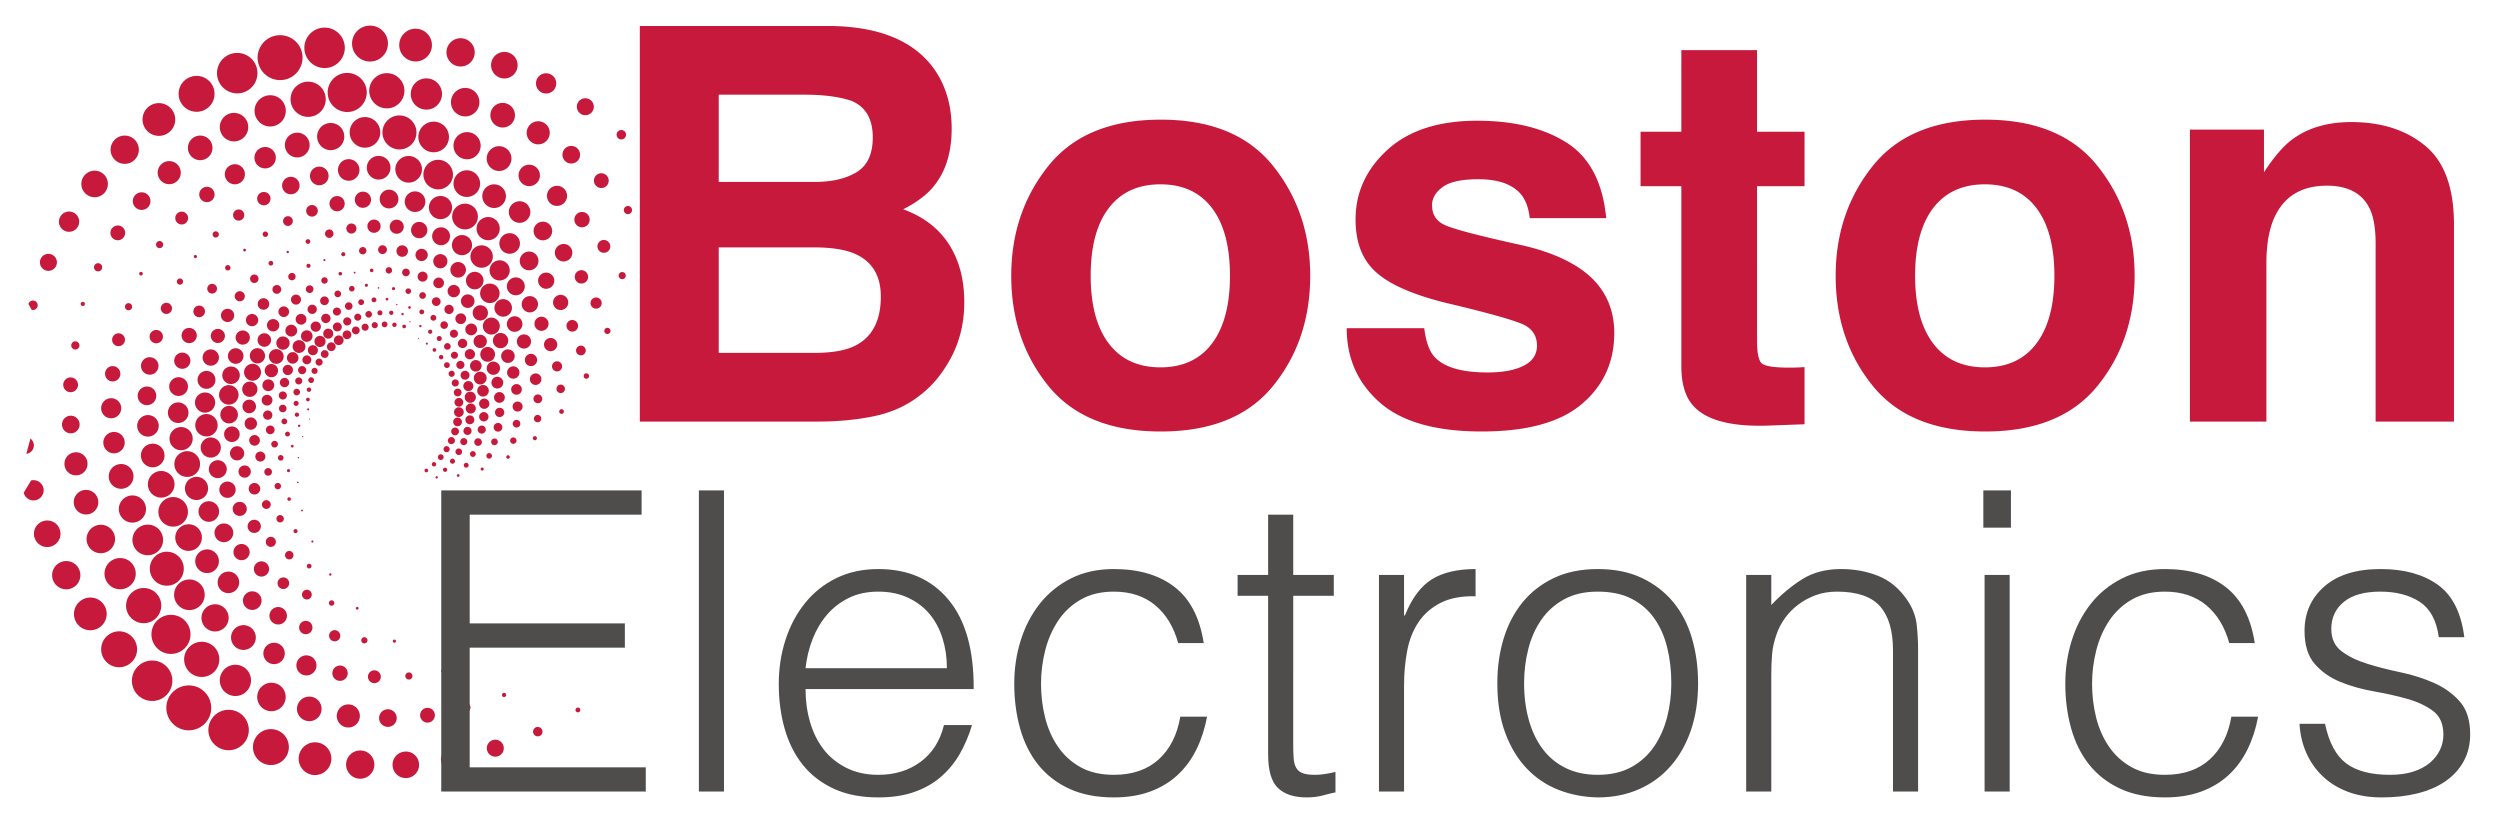
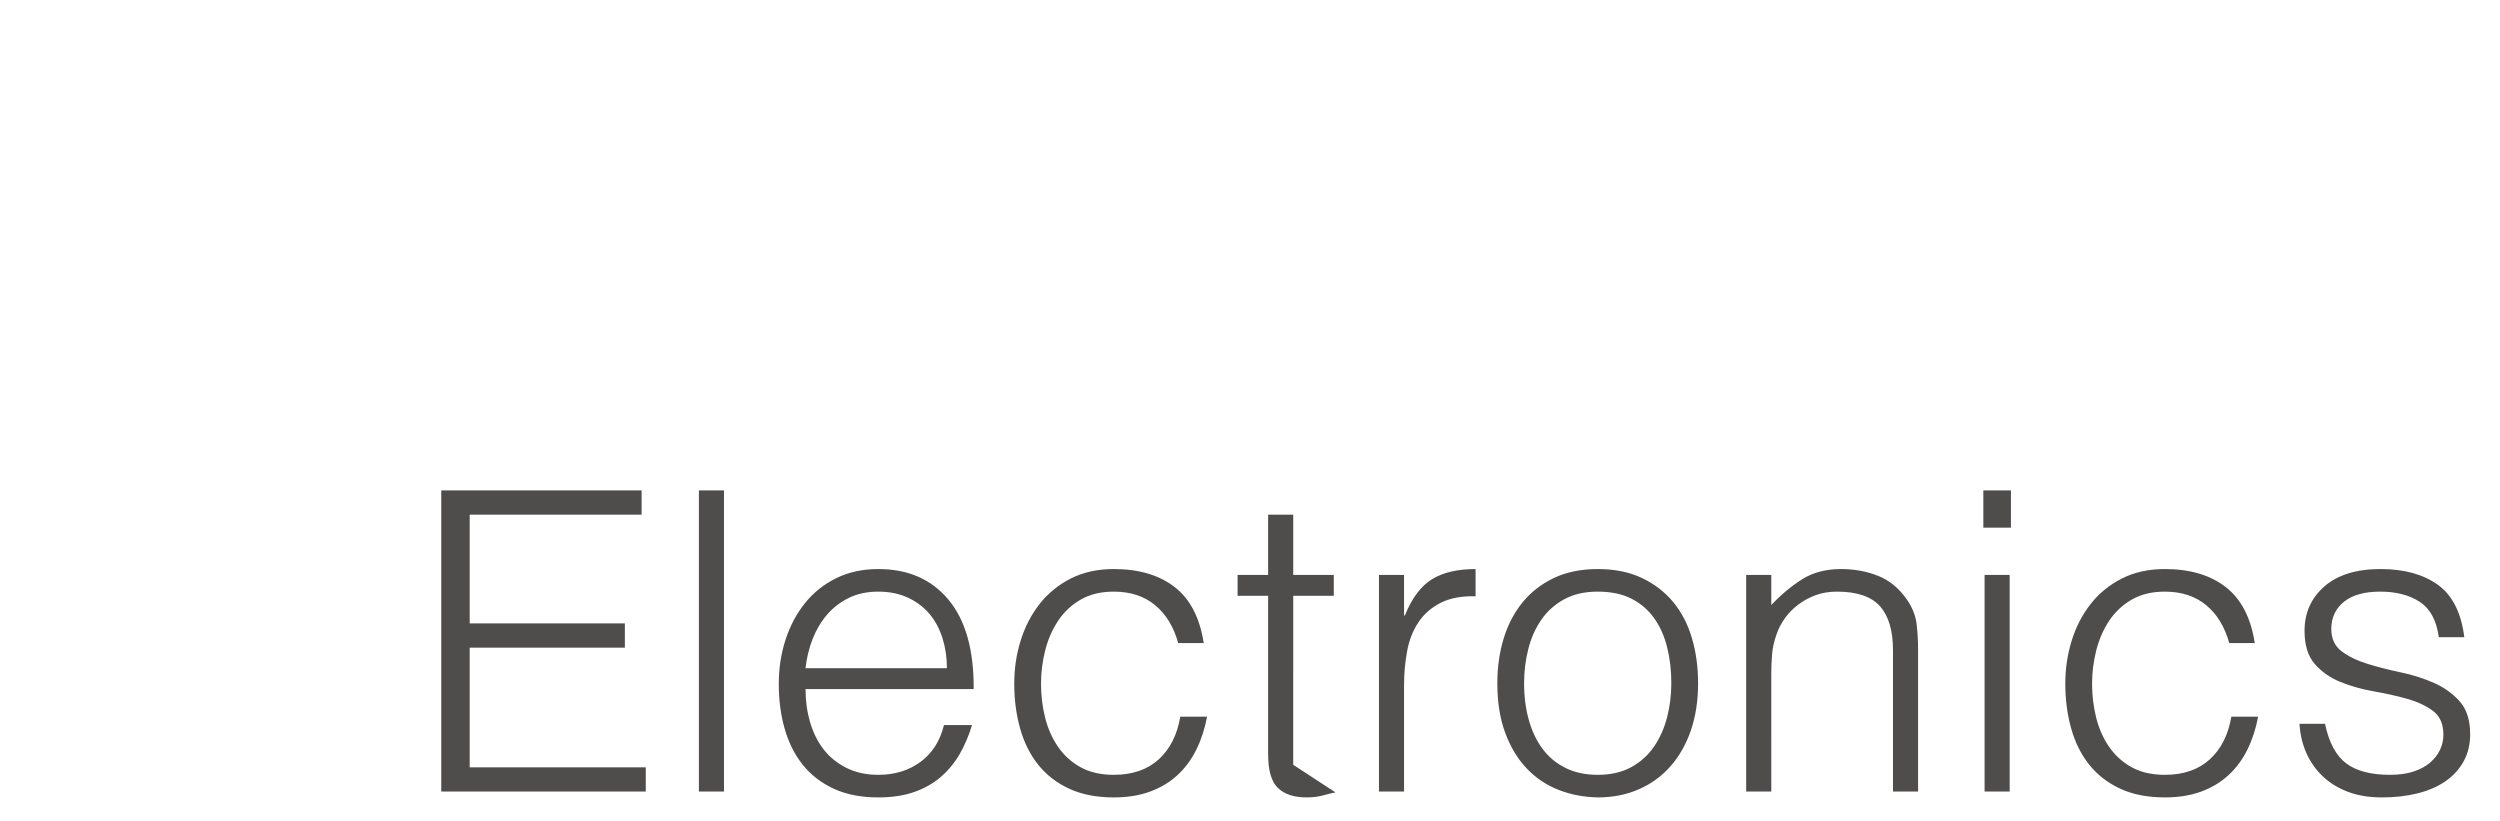
<svg xmlns="http://www.w3.org/2000/svg" height="207.864" width="632.872" xml:space="preserve">
-   <path style="fill:#c7193c;fill-opacity:1;fill-rule:nonzero;stroke:none" d="M12.77 682.988c3.472-2.586 5.945-6.484 6.445-11.117 1.055-8.898-5.293-16.883-14.164-17.933M14.09 603.289c5.738 1.441 11.574.035 16.012-3.223 3.5-2.582 6.214-6.336 7.332-10.867 2.5-10.351-3.758-20.804-14.094-23.39-10.336-2.586-20.813 3.789-23.34 14.136M96.988 444.641c3.094-2.27 5.742-5.27 7.684-8.95 7.019-13.101 2.141-29.351-10.965-36.461-13.07-6.992-29.39-2.058-36.395 11.02-7.035 13.07-2.101 29.359 10.946 36.391a26.828 26.828 0 0 0 28.73-2M145.336 374.359a30.954 30.954 0 0 0 6.867-7.039c9.977-13.992 6.684-33.41-7.312-43.39-13.965-9.969-33.375-6.809-43.446 7.199-9.945 14-6.676 33.461 7.352 43.492 11.191 8 25.965 7.551 36.539-.262M59.8 522.148c3.74-2.757 6.786-6.625 8.505-11.265 5.023-13.086-1.414-27.629-14.489-32.637-12.972-5.047-27.605 1.449-32.617 14.477-5.062 12.984 1.414 27.629 14.5 32.652a25.277 25.277 0 0 0 24.102-3.227M1144.22 1255.39a8.89 8.89 0 0 0-4.73-2.82c-2.76-.6-5.69.06-7.94 2.04-3.71 3.29-4.08 8.95-.77 12.68 3.3 3.67 8.96 4.04 12.67.75 3.73-3.26 4.05-8.96.77-12.65M52.484 1003.2c4.067 1.48 7.551 4.51 9.375 8.81 3.559 8.22-.238 17.69-8.437 21.24-8.191 3.52-17.668-.25-21.211-8.45l-.012.04c-3.527-8.26.242-17.71 8.407-21.29 3.933-1.69 8.18-1.67 11.878-.35M92.84 1077.7c4.07 1.47 7.75 4.29 10.137 8.31 5.359 9.21 2.351 21.01-6.813 26.45-9.183 5.43-21.023 2.33-26.426-6.87-5.398-9.15-2.347-20.96 6.817-26.4 5.105-3.02 11.078-3.35 16.285-1.49M15.145 928.121a8.789 8.789 0 0 1 5.507.149 9.044 9.044 0 0 1 5.614 5.968c1.382 4.766-1.332 9.746-6.118 11.121-4.754 1.344-9.734-1.375-11.113-6.136M143.598 1143.86a24.76 24.76 0 0 1 11.371 8.36c8.539 11.1 6.531 26.87-4.543 35.42-10.988 8.54-26.887 6.5-35.414-4.54-8.571-10.99-6.532-26.87 4.566-35.43a25.22 25.22 0 0 1 24.02-3.81M201.93 309.48a36.42 36.42 0 0 0 4.758-4.32c12.867-13.832 12.031-35.461-1.86-48.308-13.816-12.852-35.453-12.012-48.262 1.898-12.875 13.809-12.023 35.441 1.856 48.27 12.266 11.289 30.551 11.992 43.508 2.46M267.289 253.109c.676-.507 1.309-1.121 2-1.64 16.215-13.598 18.32-37.91 4.625-54.27-13.601-16.16-37.918-18.289-54.246-4.578-16.219 13.598-18.34 37.918-4.648 54.231 13.144 15.539 36.152 18.148 52.269 6.257M337.527 206.301c.653-.473 1.414-1.031 2.082-1.512 18.02-13.289 22.825-38.59 10.473-57.641-12.82-19.699-39.336-25.468-59.059-12.636-19.82 12.949-25.484 39.347-12.73 59.148 12.918 19.809 39.336 25.469 59.234 12.641M905.52 107.789c-3.79 2.102-8.364 2.742-12.805 1.289-8.539-2.719-13.188-11.797-10.477-20.308 2.723-8.489 11.789-13.16 20.301-10.45l-.023-.039c8.547 2.77 13.203 11.82 10.539 20.328-1.309 4.071-4.117 7.262-7.535 9.18M822.828 89.309c-3.777 2.113-8.32 3.03-12.922 2.191-10.461-2-17.39-12.02-15.476-22.5 1.933-10.488 12.05-17.39 22.539-15.418 10.441 1.938 17.347 11.988 15.433 22.469-1.078 5.828-4.75 10.558-9.574 13.258M1058.75 168.871c-.39.707-.97 1.207-1.61 1.59-1.42.789-3.22.801-4.66-.121-2.14-1.34-2.81-4.16-1.47-6.301a4.612 4.612 0 0 1 6.32-1.461c2.15 1.32 2.79 4.184 1.42 6.293M986.664 128.93a8.795 8.795 0 0 1-3.726 4.05c-2.461 1.36-5.461 1.571-8.192.321-4.5-2.09-6.473-7.41-4.371-11.922 2.109-4.457 7.426-6.438 11.93-4.348 4.508 2.059 6.457 7.41 4.359 11.899M487.223 125.672a36.557 36.557 0 0 1-5.899 2.539c-17.926 6.019-37.261-3.699-43.222-21.66-6.008-17.88 3.699-37.23 21.679-43.16 17.879-6 37.235 3.699 43.184 21.64 5.211 15.828-1.731 32.789-15.742 40.641M408.863 161.898c-.742.403-1.539.711-2.316 1.141-19.094 9.141-42.094 1.012-51.328-18.219-9.102-19.07-.965-42.101 18.242-51.289 19.09-9.152 42.109-1.031 51.305 18.18 8.714 18.391 1.586 40.418-15.903 50.187M653.66 85.98c-3.347 1.88-7.18 3.051-11.332 3.29-14.828.992-27.605-10.168-28.672-25.051-.941-14.797 10.289-27.617 25.082-28.578 14.813-1 27.625 10.21 28.633 25 .727 10.73-4.894 20.441-13.711 25.34M569.676 100.961a31.18 31.18 0 0 1-9.227 3.328c-16.867 3.301-33.211-7.71-36.511-24.578-3.305-16.84 7.597-33.211 24.527-36.602 16.844-3.257 33.215 7.762 36.551 24.692 2.675 13.48-3.856 26.758-15.34 33.16M739.602 84.148a24.686 24.686 0 0 1-13.774 3.09c-13.973-.84-24.555-12.719-23.726-26.68.765-13.898 12.746-24.546 26.679-23.726 13.914.758 24.555 12.719 23.723 26.707a25.238 25.238 0 0 1-12.902 20.61M99.484 795.02c2.555-2.723 4.098-6.473 3.848-10.52-.457-7.746-7.101-13.664-14.863-13.227-7.735.477-13.617 7.098-13.196 14.868l-.035-.051c.492 7.801 7.114 13.683 14.848 13.281 3.703-.203 7.008-1.883 9.398-4.351M101.781 721.355c2.621-2.742 4.383-6.382 4.653-10.437.554-9.254-6.356-17.254-15.618-17.902-9.234-.641-17.242 6.375-17.859 15.64-.64 9.235 6.36 17.227 15.594 17.867 5.164.356 9.941-1.722 13.23-5.168M99.691 867.949c1.711-.301 3.153-1.101 4.227-2.269a7.648 7.648 0 0 0 2.035-6.797c-.789-4.258-4.84-7.082-9.07-6.262-4.223.793-7.07 4.856-6.258 9.07.75 4.278 4.84 7.082 9.066 6.258M205.102 446.391a29.641 29.641 0 0 0 3.425-4.411c8.946-13.8 4.953-32.199-8.882-41.082-13.778-8.937-32.192-4.968-41.051 8.891-8.977 13.801-4.969 32.191 8.847 41.07 12.231 7.86 28.004 5.672 37.661-4.468M252.598 388.23c.519-.511.922-1.171 1.461-1.691 11.832-14.109 9.961-35.258-4.239-47.18-14.082-11.82-35.265-9.98-47.179 4.243-11.848 14.117-9.961 35.25 4.257 47.168 13.563 11.332 33.688 10.089 45.7-2.54M305.695 337.531c.496-.511 1.047-1.09 1.551-1.601 13.449-14.121 13.75-36.52.274-50.981-13.989-14.949-37.559-15.871-52.512-1.898-15.039 14.07-15.883 37.57-1.977 52.59 14.063 15.007 37.555 15.89 52.664 1.89M135.598 578.07c2.332-2.406 4.14-5.394 5.261-8.828 4.012-12.281-2.629-25.465-14.902-29.586-12.281-4.011-25.519 2.664-29.523 14.965-4.047 12.227 2.629 25.465 14.847 29.496a23.303 23.303 0 0 0 24.317-6.047M166.434 510.547a27.614 27.614 0 0 0 4.8-7.051c6.422-13.484.704-29.668-12.796-36.074-13.485-6.434-29.633-.813-36.153 12.715-6.41 13.5-.656 29.664 12.871 36.156 10.785 5.152 23.399 2.562 31.278-5.746M115.449 650.086c2.809-2.91 4.813-6.684 5.61-10.93 2.324-11.949-5.395-23.461-17.348-25.758-11.887-2.386-23.442 5.383-25.766 17.329-2.379 11.906 5.41 23.449 17.356 25.773 7.64 1.516 15.152-1.141 20.148-6.414M777.457 167.332c-2.918 2.348-6.754 3.598-10.773 3.027-7.715-1.039-13.082-8.129-12.028-15.828 1.035-7.679 8.11-13.043 15.809-12.011l-.031-.059c7.734 1.078 13.074 8.168 12.101 15.828a14.113 14.113 0 0 1-5.078 9.043M703.824 163.961c-2.929 2.41-6.691 3.879-10.754 3.84-9.261-.141-16.699-7.68-16.644-16.93.074-9.301 7.695-16.711 16.945-16.633 9.293.071 16.707 7.653 16.629 16.942-.016 5.148-2.461 9.761-6.176 12.781M917.98 196.512c-.234.648-.667 1.179-1.156 1.59-1.105.886-2.617 1.187-4.008.578-2.019-.801-3.015-3.121-2.187-5.18.82-2.031 3.133-2.988 5.184-2.18l.007.008c2.024.813 3.028 3.141 2.16 5.184M850.176 173.172c-.438 1.66-1.348 3.047-2.578 4.008-1.903 1.558-4.422 2.199-6.977 1.539a7.797 7.797 0 0 1-5.516-9.571c1.11-4.148 5.368-6.636 9.528-5.507 4.191 1.058 6.672 5.371 5.543 9.531M421.766 245.809c-1.461 1.203-3 2.191-4.688 3.07-14.414 7.891-32.476 2.492-40.254-12-7.883-14.41-2.48-32.469 12.02-40.258 14.426-7.871 32.476-2.492 40.254 12 6.89 12.801 3.511 28.348-7.332 37.188M360.117 288.691c-.578.5-1.25.86-1.797 1.329-14.996 10.718-35.925 7.242-46.726-7.848-10.723-14.973-7.207-35.922 7.847-46.703 14.985-10.731 35.957-7.231 46.715 7.84 10.242 14.421 7.465 34.371-6.039 45.382M558.383 186.68a23.263 23.263 0 0 1-9.227 4.539c-12.551 3.082-25.172-4.571-28.34-17.117-3.043-12.571 4.622-25.25 17.196-28.293 12.523-3.079 25.179 4.55 28.304 17.089 2.211 9.082-1.117 18.262-7.933 23.782M488.691 212.211a27.842 27.842 0 0 1-7.41 4.25c-13.961 5.359-29.613-1.59-35.004-15.551-5.351-13.949 1.516-29.621 15.477-35.058 13.961-5.364 29.652 1.617 35.062 15.648 4.329 11.109.754 23.488-8.125 30.711M631.734 172.121a21.465 21.465 0 0 1-11.324 4.738c-12.101 1.411-22.961-7.211-24.375-19.281-1.433-12.019 7.192-22.937 19.278-24.367 12.066-1.449 22.96 7.211 24.355 19.289.91 7.762-2.324 15.031-7.934 19.621M190.68 877.879c1.777-2.723 2.55-6.152 1.711-9.594-1.551-6.566-8.141-10.617-14.739-9.07-6.558 1.566-10.586 8.148-9.05 14.726l-.036-.054c1.582 6.621 8.157 10.679 14.719 9.16 3.149-.754 5.715-2.68 7.395-5.168M181.551 814.434c1.801-2.762 2.758-6.137 2.375-9.649-.891-7.996-8.059-13.828-16.074-12.972-8.012.828-13.797 8.066-12.93 16.097.828 8.012 8.031 13.793 16.062 12.953 4.45-.484 8.231-2.972 10.567-6.429M201.895 940.359a6.743 6.743 0 0 0 3.273-2.582 6.794 6.794 0 0 0 .711-6.172c-1.313-3.511-5.223-5.304-8.727-3.972-3.484 1.316-5.304 5.219-3.992 8.734 1.305 3.543 5.223 5.305 8.735 3.992M228.508 563.262c.902-1.36 1.621-2.774 2.265-4.34 5.586-13.149-.617-28.297-13.82-33.82-13.156-5.602-28.32.609-33.844 13.812-5.578 13.164.637 28.332 13.829 33.836 11.667 4.887 24.808.629 31.57-9.488M260.406 506.254c.364-.563.66-1.156.992-1.691 8.043-13.879 3.235-31.727-10.73-39.793-13.891-7.989-31.734-3.211-39.797 10.757-8.019 13.883-3.207 31.735 10.758 39.797 13.351 7.66 30.394 3.543 38.777-9.07M298.254 454.781c.359-.531.754-1.082 1.101-1.633 9.375-14.109 6.223-33.359-7.48-43.699-14.234-10.687-34.598-7.918-45.262 6.289-10.781 14.34-7.937 34.582 6.223 45.352 14.344 10.758 34.578 7.941 45.418-6.309M188.883 686.559a20.02 20.02 0 0 0 3.152-8.371c1.57-11.133-6.109-21.418-17.234-23.094-11.137-1.571-21.465 6.16-23.047 17.277-1.621 11.094 6.094 21.43 17.203 23.043 8.066 1.164 15.703-2.5 19.926-8.855M205.059 624.047c1.324-2.031 2.379-4.242 3.05-6.777 3.485-12.52-3.871-25.493-16.39-28.977-12.535-3.477-25.539 3.801-29.035 16.375-3.489 12.52 3.89 25.531 16.468 29.027 10.02 2.793 20.407-1.343 25.907-9.648M182.465 751.305a18.682 18.682 0 0 0 3.172-10.211c.168-10.586-8.192-19.281-18.754-19.461-10.555-.242-19.274 8.156-19.465 18.75-.27 10.551 8.16 19.273 18.754 19.465 6.781.14 12.812-3.293 16.293-8.543M676.742 237.66c-2.152 2.488-5.246 4.102-8.797 4.238-6.75.293-12.406-4.988-12.695-11.738-.266-6.75 5-12.422 11.766-12.699l-.071-.031c6.785-.231 12.45 5.011 12.778 11.742a12.275 12.275 0 0 1-2.981 8.488M613.145 245.93c-2.153 2.492-5.137 4.32-8.645 4.898-7.926 1.274-15.453-4.078-16.805-12-1.351-7.976 4.051-15.488 12-16.797 7.969-1.332 15.481 4.028 16.821 11.981.75 4.429-.645 8.758-3.371 11.918M801.547 241.43a3.44 3.44 0 0 1-.746 1.558 3.522 3.522 0 0 1-3.367 1.121 3.46 3.46 0 0 1-2.645-4.109 3.43 3.43 0 0 1 4.094-2.66c1.871.371 3.082 2.25 2.664 4.09M739.918 231.68a6.74 6.74 0 0 1-1.598 3.859c-1.382 1.59-3.457 2.531-5.734 2.34-3.738-.32-6.523-3.59-6.184-7.34.305-3.73 3.602-6.5 7.344-6.18 3.715.282 6.504 3.602 6.172 7.321M383.824 358.66c-1.047 1.25-2.211 2.32-3.511 3.34-11.192 8.91-27.458 7.039-36.344-4.219-8.895-11.16-7.02-27.429 4.242-36.312 11.16-8.899 27.437-7 36.301 4.222 7.836 9.911 7.261 23.758-.688 32.969M337.492 404.691c-.398.508-.922.95-1.332 1.438-11.23 11.422-29.695 11.621-41.242.312-11.406-11.211-11.586-29.691-.289-41.203 11.203-11.429 29.652-11.617 41.195-.308 10.957 10.781 11.586 28.289 1.668 39.761M491.973 287.352c-1.891 2.187-4.325 4.007-7.207 5.296-10.321 4.512-22.301-.117-26.871-10.398-4.52-10.32.121-22.328 10.437-26.852 10.262-4.527 22.27.114 26.832 10.372a20.43 20.43 0 0 1-3.191 21.582M436.098 319.738a23.248 23.248 0 0 1-5.696 4.774c-11.152 6.687-25.632 3.109-32.347-8.051-6.676-11.102-3.149-25.582 7.992-32.359 11.141-6.704 25.633-3.114 32.383 8.109 5.375 8.879 4.172 20.008-2.332 27.527M552.613 263.789c-2.312 2.672-5.383 4.742-9.008 5.77-10.148 3.043-20.765-2.668-23.781-12.84-3.043-10.09 2.692-20.75 12.836-23.75 10.086-3.09 20.774 2.652 23.801 12.832 1.918 6.48.277 13.23-3.848 17.988M281.355 935.117c1.114-2.621 1.239-5.656.008-8.5-2.34-5.383-8.582-7.875-13.992-5.543-5.41 2.336-7.863 8.602-5.555 13.977l-.011-.016a10.683 10.683 0 0 0 13.992 5.617 10.867 10.867 0 0 0 5.558-5.535M263.926 882.129c1.121-2.652 1.457-5.676.574-8.637-1.984-6.691-8.969-10.609-15.723-8.687-6.722 1.925-10.632 9.004-8.644 15.742 1.918 6.754 8.976 10.629 15.707 8.672 3.738-1.082 6.605-3.781 8.086-7.09M300.391 986.945a5.904 5.904 0 0 0 2.402-2.722 5.875 5.875 0 0 0-.301-5.371c-1.664-2.813-5.265-3.774-8.101-2.071-2.789 1.621-3.739 5.239-2.078 8.055 1.64 2.852 5.265 3.773 8.078 2.109M266.223 659.828c.578-1.32.976-2.605 1.273-4.051 2.82-12.113-4.785-24.152-16.93-26.898-12.101-2.805-24.187 4.809-26.918 16.941-2.781 12.137 4.809 24.188 16.942 26.918 10.734 2.43 21.387-3.207 25.633-12.91M284.934 606.156c.238-.527.386-1.074.632-1.586 4.743-13.101-2.058-27.66-15.242-32.449-13.105-4.785-27.668 2.016-32.488 15.223-4.727 13.117 2.062 27.66 15.254 32.465 12.598 4.539 26.582-1.567 31.844-13.653M309.594 556.344a73.45 73.45 0 0 1 .683-1.543c5.914-13.535.293-29.531-13.004-36.321-13.824-7.031-30.804-1.578-37.835 12.247-7.04 13.882-1.575 30.808 12.21 37.886 13.887 7.09 30.817 1.594 37.946-12.269M250.898 771.457a17.84 17.84 0 0 0 1.422-7.633c-.308-9.773-8.429-17.445-18.269-17.195-9.762.328-17.446 8.508-17.106 18.289.285 9.738 8.461 17.449 18.219 17.152a17.736 17.736 0 0 0 15.734-10.613M255.316 715.465a21.717 21.717 0 0 0 1.618-6.277c1.062-11.258-7.211-21.262-18.481-22.344-11.234-1.106-21.273 7.117-22.379 18.426-1.078 11.242 7.199 21.246 18.508 22.351 8.996.895 17.277-4.215 20.734-12.156M255.191 827.895c1.231-2.793 1.668-6.008 1.145-9.231-1.438-9.07-9.902-15.289-19.012-13.832-9.066 1.406-15.281 9.922-13.836 19.012 1.41 9.066 9.922 15.281 19.012 13.832a16.673 16.673 0 0 0 12.691-9.781M601.074 313.141a10.642 10.642 0 0 1-6.894 4.968c-5.727 1.262-11.395-2.398-12.668-8.148-1.242-5.742 2.414-11.383 8.164-12.652h-.031a10.699 10.699 0 0 1 12.703 8.121c.562 2.75.031 5.5-1.274 7.711M547.836 329.828c-1.457 2.442-3.758 4.481-6.648 5.512-6.637 2.301-13.891-1.141-16.231-7.731-2.363-6.621 1.129-13.879 7.731-16.23 6.632-2.348 13.882 1.133 16.226 7.762 1.305 3.687.77 7.57-1.078 10.687M708.547 297.52c.019.539-.145 1.019-.371 1.441-.567.918-1.582 1.519-2.711 1.469-1.664-.051-2.977-1.461-2.91-3.11a3.038 3.038 0 0 1 3.113-2.91l.012.02a2.907 2.907 0 0 1 2.867 3.09M654.293 298.48a5.82 5.82 0 0 1-.781 3.532c-.953 1.59-2.602 2.726-4.574 2.898-3.247.281-6.114-2.101-6.403-5.351-.269-3.258 2.106-6.137 5.363-6.411 3.227-.328 6.106 2.082 6.395 5.332M368.402 461.07a25.425 25.425 0 0 1-2.515 3.41c-8.235 9.309-22.496 10.153-31.778 1.848-9.332-8.219-10.171-22.43-1.851-31.726 8.203-9.321 22.465-10.161 31.734-1.883 8.207 7.293 9.824 19.25 4.41 28.351M335.637 507.516c-.278.504-.657.925-.914 1.418-7.91 11.484-23.696 14.437-35.27 6.511-11.519-7.886-14.437-23.695-6.512-35.269 7.899-11.504 23.696-14.438 35.25-6.5 11.036 7.601 14.207 22.519 7.446 33.84M450.281 383.641c-1.336 2.16-3.113 4.109-5.402 5.609-8.141 5.449-19.086 3.281-24.578-4.859-5.438-8.121-3.254-19.129 4.898-24.551 8.098-5.449 19.086-3.281 24.559 4.82 3.922 5.891 3.922 13.281.523 18.981M407.301 419.828c-1.106 1.781-2.473 3.473-4.168 4.961-8.535 7.41-21.461 6.512-28.942-2.019-7.378-8.5-6.574-21.45 1.95-28.95 8.539-7.429 21.5-6.48 28.98 2.051 5.945 6.82 6.617 16.539 2.18 23.957M498.676 354.289c-1.59 2.633-3.906 4.871-6.856 6.32-8.23 4.102-18.187.821-22.316-7.418-4.125-8.191-.82-18.191 7.41-22.293 8.188-4.168 18.195-.847 22.324 7.391a16.64 16.64 0 0 1-.562 16M367.656 970.441c.574-2.375.235-5.039-1.265-7.25-2.809-4.281-8.528-5.457-12.821-2.668-4.265 2.825-5.429 8.563-2.64 12.856l-.024-.039c2.848 4.305 8.586 5.469 12.828 2.683 2.043-1.339 3.383-3.382 3.922-5.582M344.738 927.68c.575-2.453.383-5.082-.816-7.492-2.692-5.458-9.285-7.723-14.781-5.086-5.481 2.73-7.735 9.343-5.032 14.82 2.672 5.469 9.297 7.738 14.766 5.066a10.981 10.981 0 0 0 5.863-7.308M391.813 1011.98c.875-.74 1.398-1.68 1.667-2.7.379-1.55.012-3.24-1.085-4.57-1.856-2.13-5.098-2.42-7.254-.56-2.137 1.86-2.411 5.09-.563 7.26 1.848 2.16 5.078 2.44 7.235.57M313.113 736.883a17.96 17.96 0 0 0 .5-3.656c.575-10.817-7.742-19.989-18.586-20.524-10.793-.535-20.011 7.785-20.511 18.606-.536 10.793 7.785 20.015 18.593 20.492 9.543.465 17.844-5.985 20.004-14.918M321.059 688.043c.113-.449.148-.973.277-1.434 2.098-11.949-5.926-23.39-17.961-25.507-11.934-2.11-23.395 5.925-25.504 17.933-2.098 11.949 5.926 23.395 17.957 25.539 11.461 1.961 22.52-5.34 25.231-16.531M334.672 641.66c.094-.433.226-.969.336-1.418 2.996-12.504-4.199-25.383-16.625-29.152-12.926-3.922-26.637 3.305-30.582 16.195-3.938 12.985 3.32 26.625 16.183 30.641 12.985 3.937 26.653-3.317 30.688-16.266M316.852 834.852c.511-2.161.566-4.45.093-6.778-1.761-8.336-9.886-13.676-18.257-11.965-8.336 1.762-13.665 9.907-11.903 18.243 1.723 8.308 9.879 13.656 18.172 11.945a15.39 15.39 0 0 0 11.895-11.445M312.184 786.191c.402-1.789.578-3.656.421-5.609-.769-9.828-9.367-17.141-19.195-16.371-9.777.766-17.144 9.316-16.414 19.168.797 9.789 9.402 17.121 19.262 16.355 7.824-.605 14.176-6.226 15.926-13.543M329.066 882.551c.637-2.59.52-5.418-.425-8.09a14.437 14.437 0 0 0-18.371-8.988c-7.536 2.574-11.582 10.797-8.973 18.386 2.539 7.559 10.812 11.575 18.387 8.977 4.847-1.648 8.242-5.641 9.382-10.285M547.629 389.25a9.226 9.226 0 0 1-5.125 5.301c-4.734 1.949-10.149-.352-12.098-5.082-1.918-4.731.36-10.098 5.082-12.071l-.019.012a9.29 9.29 0 0 1 12.094 5.039 9.072 9.072 0 0 1 .066 6.801M504.551 411.59c-.887 2.32-2.543 4.422-4.863 5.719-5.336 2.961-12.086 1.113-15.086-4.168-2.997-5.313-1.122-12.082 4.218-15.071 5.285-3 12.028-1.129 15.032 4.2 1.679 2.949 1.816 6.39.699 9.32M637.391 359.629c.066.449.004.902-.133 1.312-.332.84-1.094 1.528-2.094 1.649-1.434.219-2.75-.809-2.934-2.219-.203-1.449.77-2.769 2.215-2.98 1.41-.18 2.75.808 2.946 2.238M591.035 368.648a5.146 5.146 0 0 1-.148 3.153c-.586 1.5-1.821 2.699-3.485 3.148-2.742.762-5.543-.871-6.289-3.621-.734-2.726.871-5.566 3.617-6.289a5.112 5.112 0 0 1 6.305 3.609M370.652 551.129c-.449 1.168-1 2.223-1.66 3.301-5.633 9.215-17.722 12.117-26.926 6.422-9.218-5.633-12.121-17.719-6.378-26.93 5.625-9.238 17.687-12.102 26.902-6.387 8.121 5.016 11.324 15.004 8.062 23.594M349.586 595.898c-.16.454-.406.887-.582 1.352-5.024 11.027-18.109 15.953-29.207 10.902-11.059-5.031-15.965-18.129-10.926-29.246 5.035-11.008 18.109-15.953 29.231-10.863 10.589 4.805 15.57 17.129 11.484 27.855M429.063 472.43c-.75 2.058-2 3.968-3.743 5.617-6.152 5.894-15.875 5.695-21.793-.414-5.89-6.153-5.679-15.934.465-21.805 6.137-5.906 15.844-5.699 21.789.422 4.25 4.461 5.367 10.781 3.282 16.18M397.727 509.934c-.668 1.679-1.575 3.343-2.821 4.871-6.179 7.64-17.41 8.836-25.078 2.652-7.637-6.176-8.887-17.375-2.707-25.09 6.195-7.648 17.438-8.828 25.129-2.609 6.133 4.894 8.172 13.152 5.477 20.176M466.117 439.988c-.945 2.461-2.597 4.75-4.879 6.422-6.461 4.789-15.484 3.461-20.261-2.98-4.809-6.371-3.454-15.469 2.957-20.219 6.39-4.82 15.472-3.481 20.25 2.961a14.57 14.57 0 0 1 1.933 13.816M446.961 987.676c.125-2.141-.57-4.348-2.176-6.02a8.031 8.031 0 0 0-11.387-.328c-3.246 3.043-3.375 8.137-.328 11.387l-.043-.024a8.156 8.156 0 0 0 11.442.372 8.364 8.364 0 0 0 2.492-5.387M420.855 954.508c.102-2.172-.445-4.426-1.824-6.293-3.148-4.262-9.125-5.219-13.437-2.113-4.293 3.14-5.199 9.16-2.086 13.445 3.137 4.289 9.14 5.207 13.437 2.113a9.654 9.654 0 0 0 3.91-7.152M473.938 1019.63a4.44 4.44 0 0 0 1-2.58c.082-1.38-.477-2.8-1.622-3.71a4.443 4.443 0 0 0-6.277.56c-1.562 1.93-1.312 4.73.586 6.31a4.487 4.487 0 0 0 6.313-.58M364.941 795.82a18.962 18.962 0 0 0-.125-3.226c-1.16-9.348-9.668-15.942-19.023-14.75-9.344 1.133-15.945 9.672-14.766 19.008 1.18 9.336 9.684 15.961 19.02 14.781 8.277-1.074 14.402-7.828 14.894-15.813M364.379 752.789c.035-.449-.039-.879.008-1.309.008-10.531-8.606-19.113-19.25-19.144-10.516.012-19.129 8.617-19.145 19.25.035 10.551 8.629 19.144 19.25 19.144 10.125-.035 18.504-7.988 19.137-17.941M369.004 710.973c.023-.395.055-.887.098-1.293.687-11.141-7.438-21.067-18.657-22.457-11.656-1.41-22.332 6.871-23.746 18.48-1.41 11.735 6.856 22.348 18.5 23.813 11.696 1.433 22.324-6.844 23.805-18.543M382.938 879.164a12.985 12.985 0 0 0-.969-5.816c-2.739-6.856-10.504-10.196-17.399-7.481-6.871 2.75-10.238 10.555-7.488 17.43 2.75 6.871 10.563 10.207 17.41 7.496a13.401 13.401 0 0 0 8.446-11.629M371.594 838.191a15.85 15.85 0 0 0-.5-4.863c-2.121-8.308-10.614-13.281-18.899-11.129-8.265 2.145-13.285 10.567-11.172 18.903 2.153 8.281 10.649 13.257 18.957 11.109 6.637-1.719 11.208-7.496 11.614-14.02M400.621 918.207a12.283 12.283 0 0 0-1.59-6.867c-3.355-6.106-10.988-8.305-17.093-4.945-6.086 3.343-8.282 11.023-4.938 17.109 3.359 6.105 11.035 8.301 17.113 4.937a12.64 12.64 0 0 0 6.508-10.234M513.34 462.531a7.954 7.954 0 0 1-3.57 5.309 8.06 8.06 0 0 1-11.118-2.512 8.03 8.03 0 0 1 2.496-11.109l-.019.011c3.777-2.378 8.742-1.242 11.137 2.481a7.97 7.97 0 0 1 1.074 5.82M479.813 488.191a9.411 9.411 0 0 1-3.321 5.622c-4.105 3.347-10.144 2.8-13.543-1.301-3.379-4.082-2.781-10.157 1.313-13.52 4.113-3.379 10.156-2.789 13.558 1.285 1.879 2.297 2.5 5.203 1.993 7.914M585.773 423.602c.129.386.141.757.09 1.148-.183.77-.73 1.469-1.547 1.719-1.199.402-2.484-.278-2.867-1.457-.398-1.203.278-2.481 1.473-2.883a2.272 2.272 0 0 1 2.851 1.473M547.422 438.309c.426.929.527 1.871.355 2.73a4.433 4.433 0 0 1-2.527 3.231c-2.207 1.05-4.883.089-5.922-2.149-1.047-2.199-.098-4.891 2.156-5.941 2.227-1.059 4.899-.102 5.938 2.129M386.184 627.969a18.336 18.336 0 0 1-.942 3.086c-3.433 8.75-13.34 13.054-22.117 9.539-8.738-3.414-13.043-13.321-9.535-22.071 3.437-8.781 13.355-13.062 22.094-9.574 7.726 3.09 11.988 11.141 10.5 19.02M374.898 669.488c-.074.426-.238.832-.296 1.246-2.657 10.231-13.125 16.422-23.403 13.774-10.215-2.641-16.402-13.137-13.742-23.395 2.609-10.222 13.106-16.41 23.363-13.75 9.801 2.532 15.957 12.321 14.078 22.125M424.348 551.711a13.22 13.22 0 0 1-2.387 5.398c-4.363 5.942-12.727 7.274-18.731 2.899-5.96-4.356-7.265-12.758-2.894-18.731 4.367-5.972 12.738-7.257 18.719-2.918a13.375 13.375 0 0 1 5.293 13.352M403.148 588.574a16.008 16.008 0 0 1-1.687 4.617c-4.141 7.454-13.574 10.2-21.086 6.043-7.453-4.14-10.234-13.55-6.109-21.066 4.156-7.516 13.609-10.223 21.152-6.063 5.988 3.305 8.953 10.043 7.73 16.469M451.172 518.293a12.685 12.685 0 0 1-3.199 6.27c-4.828 5.066-12.743 5.304-17.817.503-5.086-4.738-5.308-12.714-.527-17.773 4.754-5.066 12.742-5.305 17.805-.52a12.543 12.543 0 0 1 3.738 11.52M517.516 990.473c-.223-1.864-1.145-3.645-2.774-4.852a7.026 7.026 0 0 0-9.82 1.442c-2.305 3.113-1.668 7.488 1.445 9.789l-.035.023a7.081 7.081 0 0 0 9.859-1.414c1.063-1.512 1.504-3.273 1.325-4.988M490.133 965.973c-.235-1.879-1.043-3.715-2.512-5.098-3.332-3.191-8.609-3.098-11.84.211-3.199 3.316-3.074 8.644.254 11.863 3.32 3.172 8.625 3.086 11.836-.258a8.445 8.445 0 0 0 2.262-6.718M545.453 1013.77a3.92 3.92 0 0 0 .465-2.36 3.947 3.947 0 0 0-1.949-2.98c-1.864-1.03-4.258-.39-5.285 1.48a3.885 3.885 0 0 0 1.468 5.32c1.844 1.06 4.215.39 5.301-1.46M418.254 838.469c-.113-.953-.32-1.821-.594-2.75-2.406-7.817-10.711-12.192-18.539-9.754-7.828 2.39-12.219 10.707-9.766 18.519 2.391 7.832 10.708 12.223 18.54 9.758 6.91-2.148 11.121-8.871 10.359-15.773M411.246 801.691c-.012-.367-.129-.742-.187-1.105-1.575-9.059-10.25-15.094-19.368-13.531-9.023 1.629-15.089 10.297-13.488 19.39 1.594 9.047 10.277 15.102 19.371 13.5 8.699-1.543 14.641-9.632 13.672-18.254M408.906 765.164a13.542 13.542 0 0 1-.109-1.105c-1.094-9.668-9.531-16.934-19.363-16.442-10.219.551-18.11 9.266-17.567 19.438.574 10.23 9.25 18.093 19.442 17.617 10.238-.559 18.097-9.281 17.597-19.508M446.262 907.145c-.176-1.641-.727-3.266-1.699-4.821-3.391-5.457-10.571-7.148-16.086-3.765-5.438 3.379-7.133 10.582-3.731 16.058 3.379 5.442 10.567 7.149 16.02 3.785a11.62 11.62 0 0 0 5.496-11.257M430.34 873.754a12.554 12.554 0 0 0-1.149-4.07c-3.089-6.782-11.097-9.762-17.886-6.692-6.77 3.11-9.805 11.078-6.703 17.871 3.089 6.782 11.101 9.766 17.925 6.668 5.407-2.457 8.457-8.105 7.813-13.777M467.305 937.934a11.063 11.063 0 0 0-2.391-5.653c-3.816-4.679-10.691-5.437-15.414-1.64-4.723 3.793-5.437 10.691-1.613 15.422 3.761 4.714 10.687 5.464 15.386 1.636a11.004 11.004 0 0 0 4.032-9.765M495.059 530.484a6.966 6.966 0 0 1-2.293 5.11c-2.864 2.597-7.278 2.359-9.911-.481-2.582-2.843-2.375-7.265.465-9.894l.012.015c2.883-2.605 7.301-2.398 9.902.438a7.076 7.076 0 0 1 1.825 4.812M470.199 557.547c-.039 1.883-.676 3.769-1.984 5.316-3.031 3.504-8.289 3.938-11.828.93-3.512-3-3.899-8.262-.91-11.793 3.011-3.492 8.3-3.918 11.824-.902 1.941 1.656 2.926 4.078 2.898 6.449M551.234 486.195c.168.293.215.641.239.95a2.01 2.01 0 0 1-1.063 1.734 1.978 1.978 0 0 1-2.683-.824c-.524-.965-.161-2.153.824-2.688.965-.519 2.164-.14 2.683.828M520.586 504.613c.492.688.73 1.485.723 2.293-.032 1.196-.59 2.383-1.637 3.133-1.774 1.219-4.215.813-5.449-.949-1.235-1.762-.844-4.192.961-5.43a3.871 3.871 0 0 1 5.402.953M411.094 691.445a15.03 15.03 0 0 1-.356 2.785c-1.617 8.032-9.441 13.196-17.488 11.516-8.02-1.598-13.195-9.437-11.496-17.496 1.605-8.004 9.457-13.16 17.465-11.504 7.097 1.488 11.961 7.754 11.875 14.699M407.695 728.711c-.004.379-.074.777-.074 1.129-.715 9.152-8.742 16.027-17.961 15.328-9.164-.688-16.043-8.758-15.32-17.941.707-9.176 8.73-16.047 17.961-15.332 8.793.699 15.531 8.16 15.394 16.816M432.266 620.352c-.016 1.687-.422 3.351-1.231 4.976-2.836 5.785-9.808 8.149-15.613 5.324-5.758-2.832-8.152-9.855-5.293-15.609 2.832-5.758 9.797-8.164 15.601-5.34a11.722 11.722 0 0 1 6.536 10.649M419.68 655.145a13.89 13.89 0 0 1-.739 4.183c-2.433 7.031-10.093 10.813-17.156 8.371-7.039-2.406-10.824-10.039-8.426-17.121 2.414-7.066 10.11-10.797 17.192-8.394 5.648 1.921 9.207 7.246 9.129 12.961M450.211 587.691c-.039 2.004-.621 4.059-1.828 5.836-3.352 5.067-10.102 6.489-15.18 3.118-5.062-3.305-6.437-10.11-3.094-15.145 3.282-5.098 10.086-6.473 15.141-3.141 3.254 2.137 5 5.7 4.961 9.332M578.367 982.211c-.484-1.566-1.539-2.969-3.109-3.734a6.047 6.047 0 0 0-8.176 2.711c-1.5 2.996-.297 6.656 2.699 8.156l-.004.027c3.032 1.481 6.672.289 8.203-2.703.696-1.449.809-3.023.387-4.457M551.219 965.352a7.669 7.669 0 0 0-2.926-4.032c-3.336-2.183-7.863-1.32-10.109 2.004-2.231 3.344-1.321 7.867 2.004 10.11a7.267 7.267 0 0 0 10.074-1.981c1.258-1.859 1.515-4.105.957-6.101M605.809 997.93a3.328 3.328 0 0 0 .086-2.082 3.439 3.439 0 0 0-2.153-2.25 3.36 3.36 0 0 0-4.301 2.07 3.38 3.38 0 0 0 2.051 4.316c1.797.646 3.692-.3 4.317-2.054M470.359 866.961a11.26 11.26 0 0 0-.918-2.238 12.844 12.844 0 0 0-17.378-5.59c-6.336 3.23-8.813 11.015-5.536 17.347 3.231 6.336 11.008 8.84 17.352 5.583 5.578-2.895 8.195-9.29 6.48-15.102M458.813 836.516c-.083-.321-.227-.629-.301-.934-2.735-7.508-11.098-11.391-18.672-8.641-7.481 2.739-11.371 11.086-8.606 18.649 2.723 7.492 11.086 11.375 18.614 8.629 7.187-2.653 11.121-10.473 8.965-17.703M451.293 805.555c-.09-.293-.184-.633-.27-.926-2.39-8.106-10.734-13.078-19.078-11.137-8.668 2.028-14.101 10.664-12.109 19.278 2.039 8.683 10.664 14.101 19.312 12.164 8.707-2.004 14.102-10.664 12.145-19.379M504.73 921.59c-.41-1.414-1.121-2.711-2.187-3.902-3.723-4.145-10.102-4.516-14.32-.797a10.154 10.154 0 0 0-.785 14.336c3.703 4.152 10.113 4.535 14.285.82 3.054-2.723 4.105-6.809 3.007-10.457M486.055 895.359c-.336-1.136-.871-2.242-1.614-3.32-3.664-5.332-10.972-6.684-16.324-3.012-5.332 3.664-6.699 10.957-3.031 16.336 3.68 5.321 10.973 6.688 16.359 2.989 4.285-2.911 6.028-8.219 4.61-12.993M527.418 944.781a9.41 9.41 0 0 0-2.887-4.48c-3.988-3.469-9.992-3.059-13.441.918a9.486 9.486 0 0 0 .918 13.441c3.941 3.473 9.988 3.059 13.43-.937a9.495 9.495 0 0 0 1.98-8.942M489.656 591.516a6.11 6.11 0 0 1-1.211 4.691c-2.039 2.668-5.875 3.133-8.554 1.074-2.637-2.035-3.102-5.867-1.082-8.523a6.121 6.121 0 0 1 8.558-1.106 6.003 6.003 0 0 1 2.289 3.864M472.434 618.449c.265 1.582-.02 3.321-.883 4.852-2.082 3.422-6.539 4.59-9.985 2.551-3.48-2.016-4.613-6.5-2.574-9.946a7.307 7.307 0 0 1 9.981-2.593c1.914 1.144 3.129 3.07 3.461 5.136M531.094 545.074c.183.207.277.473.34.758.066.609-.149 1.25-.649 1.645-.762.566-1.851.468-2.43-.313-.582-.75-.445-1.816.297-2.422a1.719 1.719 0 0 1 2.442.332M507.621 565.461a3.39 3.39 0 0 1 .957 1.836c.145 1.039-.16 2.16-.973 2.961a3.356 3.356 0 0 1-4.757.008c-1.313-1.336-1.348-3.493-.039-4.813 1.332-1.308 3.484-1.316 4.812.008M442.016 742.078c.109.832.136 1.617.144 2.438-.172 7.125-6.125 12.742-13.254 12.523-7.109-.18-12.742-6.121-12.523-13.254.168-7.125 6.133-12.719 13.254-12.523 6.312.195 11.386 4.843 12.379 10.816M444.75 774.52c.047.343.035.675.09.992.765 7.953-5.067 15.043-13.082 15.824-7.93.797-15.059-5.059-15.817-13.039-.773-7.969 5.09-15.082 13.047-15.875 7.657-.723 14.539 4.641 15.762 12.098M449.41 677.957a9.793 9.793 0 0 1-.273 4.438 10.186 10.186 0 0 1-12.582 6.953c-5.387-1.59-8.481-7.215-6.891-12.602 1.559-5.359 7.149-8.465 12.531-6.918 3.903 1.117 6.61 4.387 7.215 8.129M443.891 709.676c.183 1.183.207 2.422.004 3.707-1.016 6.39-7.04 10.773-13.418 9.773a11.763 11.763 0 0 1-9.825-13.418c.989-6.398 7.039-10.773 13.453-9.765 5.125.804 9.004 4.797 9.786 9.703M459.859 647.27c.25 1.718.067 3.566-.668 5.269-2.117 4.844-7.671 7.07-12.535 4.969-4.84-2.07-7.043-7.668-4.972-12.508 2.066-4.84 7.699-7.066 12.519-4.984 3.125 1.343 5.145 4.129 5.656 7.254M629.27 965.898c-.633-1.214-1.747-2.281-3.223-2.707-2.82-.836-5.785.747-6.606 3.555-.839 2.82.77 5.742 3.555 6.606l-.019.011a5.354 5.354 0 0 0 6.636-3.55 5.547 5.547 0 0 0-.343-3.915M603.461 955.594c-.652-1.285-1.699-2.364-3.113-3.004a6.398 6.398 0 0 0-8.364 3.234c-1.406 3.184.055 6.93 3.25 8.352 3.168 1.418 6.93-.055 8.348-3.223.781-1.781.68-3.769-.121-5.359M655.164 975.25c.109-.645.024-1.242-.269-1.781-.415-.832-1.196-1.461-2.149-1.621-1.621-.258-3.133.816-3.375 2.422-.269 1.605.805 3.117 2.379 3.382a2.954 2.954 0 0 0 3.414-2.402M519.313 883.48a11.792 11.792 0 0 0-1.141-1.773c-3.727-4.965-10.738-5.934-15.699-2.16-4.95 3.715-5.895 10.762-2.153 15.715 3.75 4.926 10.793 5.902 15.707 2.133a11.212 11.212 0 0 0 3.286-13.915M504.813 859.145c-.094-.262-.278-.469-.403-.743-3.469-6.007-11.219-8.078-17.281-4.578-5.977 3.477-8.074 11.192-4.586 17.266 3.48 6.023 11.234 8.066 17.281 4.574 5.766-3.34 7.934-10.625 4.989-16.519M493.707 833.777a10.248 10.248 0 0 1-.367-.761c-3.297-6.598-11.188-9.582-18.051-6.664-7.098 3.019-10.453 11.269-7.461 18.363 3.074 7.14 11.27 10.453 18.387 7.496 7.164-3.035 10.5-11.273 7.492-18.434M557.027 925.102a8.758 8.758 0 0 0-2.476-2.993c-3.813-3.004-9.332-2.351-12.383 1.465-3.012 3.848-2.352 9.383 1.492 12.395 3.809 3.035 9.363 2.359 12.367-1.453a8.837 8.837 0 0 0 1-9.414M537.063 905.465a9.905 9.905 0 0 0-1.887-2.617c-3.946-4.024-10.41-4.067-14.453-.11-4.012 3.965-4.067 10.414-.125 14.465 3.961 4.012 10.418 4.035 14.457.082 3.222-3.129 3.918-7.961 2.008-11.82M579.965 941.566a7.87 7.87 0 0 0-3.164-3.394c-3.938-2.375-9.024-1.133-11.379 2.793a8.29 8.29 0 0 0 2.824 11.383c3.906 2.371 9.012 1.113 11.356-2.828 1.546-2.5 1.558-5.516.363-7.954M494.227 644.574c.468 1.352.414 2.864-.321 4.211a5.31 5.31 0 0 1-7.168 2.215c-2.59-1.34-3.554-4.547-2.199-7.152l-.019.011c1.386-2.593 4.554-3.586 7.144-2.246a5.276 5.276 0 0 1 2.563 2.961M483.547 670.27c.476 1.324.484 2.82-.059 4.269a6.315 6.315 0 0 1-8.129 3.715 6.326 6.326 0 0 1-3.722-8.152c1.242-3.282 4.883-4.903 8.16-3.704 1.816.68 3.133 2.137 3.75 3.872M522.715 598.531c.195.149.297.383.418.606.168.496.058 1.066-.328 1.515-.543.602-1.492.637-2.094.098-.609-.559-.684-1.492-.106-2.113.536-.645 1.489-.684 2.11-.106M505.676 619.531c.527.387.922.883 1.09 1.453.312.875.207 1.844-.356 2.684-.941 1.332-2.746 1.645-4.097.711a2.94 2.94 0 0 1-.715-4.102 2.952 2.952 0 0 1 4.078-.746M476.145 780.777c.261.68.406 1.368.492 2.086a11.163 11.163 0 0 1-9.473 12.719c-6.101.949-11.809-3.316-12.695-9.484-.934-6.114 3.332-11.821 9.453-12.707 5.445-.801 10.476 2.422 12.223 7.386M483.41 808.191c.082.247.141.536.207.793 1.871 6.711-2.047 13.696-8.801 15.543-6.683 1.875-13.664-2.074-15.531-8.785-1.859-6.695 2.07-13.664 8.801-15.543 6.449-1.773 13.164 1.766 15.324 7.992M472.813 724.742a8.525 8.525 0 0 1 .429 3.856c-.527 4.851-4.879 8.332-9.726 7.847-4.832-.543-8.352-4.918-7.821-9.769.535-4.805 4.864-8.321 9.692-7.824 3.527.382 6.367 2.765 7.426 5.89M472.883 752.734c.32.996.531 2.063.547 3.18a10.231 10.231 0 0 1-10.035 10.402 10.259 10.259 0 0 1-10.426-9.996c-.114-5.664 4.41-10.308 10.074-10.425 4.516-.106 8.391 2.761 9.84 6.839M477.125 696.859a8.189 8.189 0 0 1 .219 4.618c-1.059 4.464-5.492 7.222-9.969 6.148-4.465-1.059-7.219-5.523-6.148-9.969 1.011-4.461 5.488-7.195 9.976-6.176 2.867.68 5.031 2.793 5.922 5.379M670.41 944.277c-.73-.98-1.851-1.711-3.164-1.839a4.611 4.611 0 0 0-5.141 4.035 4.632 4.632 0 0 0 4.055 5.129c2.528.304 4.828-1.532 5.141-4.036.113-1.226-.211-2.394-.891-3.289M646.738 939.313c-.75-.973-1.812-1.766-3.113-2.079a5.501 5.501 0 0 0-6.668 4.043c-.723 2.922 1.082 5.918 4.047 6.664 2.922.727 5.922-1.109 6.644-4.031a5.54 5.54 0 0 0-.91-4.597M694.004 948.348a2.52 2.52 0 0 0-.473-1.477 2.661 2.661 0 0 0-2.117-1.066 2.525 2.525 0 0 0-2.512 2.597c-.015 1.414 1.141 2.547 2.578 2.524 1.415.015 2.52-1.149 2.524-2.578M563.758 890.273c-.352-.5-.789-.949-1.242-1.378-3.946-3.676-10.137-3.446-13.774.554-3.683 3.926-3.437 10.106.528 13.766 3.945 3.672 10.121 3.426 13.785-.539 3.238-3.488 3.425-8.719.703-12.403M547.668 871.602c-.141-.215-.316-.375-.484-.594-3.875-4.617-10.813-5.235-15.473-1.305-4.637 3.887-5.234 10.813-1.328 15.516 3.883 4.586 10.82 5.203 15.5 1.308 4.453-3.746 5.164-10.339 1.785-14.925M534.285 851.531c-.113-.176-.281-.394-.406-.59-3.809-5.136-11.027-6.5-16.453-2.98-5.653 3.668-7.262 11.246-3.629 16.848 3.699 5.66 11.246 7.261 16.887 3.652 5.66-3.699 7.261-11.246 3.601-16.93M602.367 920.219a7.786 7.786 0 0 0-2.57-2.203c-3.742-1.996-8.375-.59-10.402 3.144-2.008 3.727-.598 8.403 3.144 10.403 3.715 1.992 8.391.582 10.383-3.133a7.687 7.687 0 0 0-.555-8.211M582.27 906.406a9.446 9.446 0 0 0-1.985-1.953c-3.976-2.824-9.558-1.883-12.414 2.086-2.812 3.992-1.926 9.535 2.067 12.426 3.992 2.812 9.558 1.883 12.406-2.133 2.289-3.18 2.164-7.383-.074-10.426M624.477 930.852c-.789-1.071-1.891-1.961-3.219-2.434-3.731-1.43-7.895.426-9.309 4.145-1.461 3.722.414 7.875 4.145 9.304 3.707 1.446 7.902-.406 9.304-4.14a7.185 7.185 0 0 0-.921-6.875M506.172 689.367c.59 1.074.781 2.379.371 3.645a4.638 4.638 0 0 1-5.813 2.996c-2.437-.785-3.753-3.371-2.996-5.813l.012.016c.781-2.406 3.359-3.77 5.801-3.012a4.632 4.632 0 0 1 2.625 2.168M500.914 712.977a5.463 5.463 0 0 1 .59 3.675c-.555 2.993-3.418 4.961-6.414 4.438-3-.574-4.953-3.449-4.426-6.445.555-2.989 3.465-4.965 6.438-4.399 1.671.301 3.015 1.34 3.812 2.731M523.609 645.609c.192.106.34.258.465.454.215.414.215.914-.043 1.332a1.307 1.307 0 0 1-1.812.414c-.602-.387-.781-1.172-.387-1.805a1.264 1.264 0 0 1 1.777-.395M512.211 666.188c.496.226.887.601 1.144 1.039.391.722.45 1.589.098 2.367-.594 1.258-2.121 1.844-3.39 1.23-1.293-.566-1.86-2.109-1.247-3.406.579-1.246 2.086-1.82 3.395-1.23M511.258 808.793c.324.539.535 1.105.742 1.699 1.695 5.121-1.066 10.633-6.187 12.328-5.11 1.715-10.633-1.066-12.329-6.187-1.714-5.11 1.067-10.633 6.188-12.328 4.516-1.508 9.355.484 11.586 4.488M521.609 831.16c.137.211.204.473.329.664 2.617 5.457.308 12.031-5.196 14.649-5.445 2.632-12.039.293-14.644-5.196-2.618-5.457-.297-12.011 5.191-14.648 5.266-2.488 11.543-.445 14.32 4.531M499.945 761.254c.535.984.852 2.059.926 3.266.289 4.218-2.891 7.875-7.133 8.175-4.234.274-7.91-2.945-8.172-7.16-.289-4.222 2.911-7.89 7.133-8.18a7.725 7.725 0 0 1 7.246 3.899M504.203 785.246c.438.797.781 1.68.973 2.633.933 4.836-2.223 9.5-7.02 10.461-4.832.933-9.476-2.188-10.457-7.02a8.902 8.902 0 0 1 7.059-10.433 8.854 8.854 0 0 1 9.445 4.359M499.402 736.727a6.93 6.93 0 0 1 .883 3.941 7.161 7.161 0 0 1-7.617 6.762c-3.957-.235-7-3.633-6.75-7.602.207-3.992 3.629-7 7.594-6.801a7.269 7.269 0 0 1 5.89 3.7M702.391 919.516a3.958 3.958 0 0 0-3.008-1.09c-2.215.144-3.895 2.004-3.766 4.226.141 2.243 2.035 3.903 4.227 3.766l.023.035c2.211-.144 3.871-2.043 3.781-4.242-.097-1.086-.535-2.035-1.257-2.695M681.379 918.871c-.793-.766-1.816-1.262-2.988-1.332-2.657-.191-4.918 1.816-5.125 4.453-.157 2.633 1.836 4.91 4.492 5.102 2.594.179 4.906-1.832 5.074-4.449.121-1.481-.469-2.829-1.453-3.774M723.246 919.457a2.397 2.397 0 0 0-.664-1.227c-.508-.472-1.219-.691-1.957-.589-1.195.246-2.012 1.394-1.77 2.617a2.254 2.254 0 0 0 2.594 1.812 2.247 2.247 0 0 0 1.797-2.613M602.855 889.359c-.375-.386-.785-.671-1.253-.972-3.938-2.571-9.196-1.442-11.747 2.535-2.554 3.926-1.406 9.176 2.54 11.719 3.945 2.543 9.203 1.41 11.73-2.524 2.246-3.476 1.625-8.012-1.27-10.758M586.242 875.785c-.148-.152-.324-.265-.472-.422-4.043-3.359-10.071-2.832-13.473 1.215-3.371 4.024-2.863 10.063 1.195 13.485 4.024 3.371 10.071 2.835 13.473-1.215 3.234-3.887 2.89-9.629-.723-13.063M571.77 860.633c-.141-.141-.321-.297-.469-.453-4.047-3.832-10.43-3.903-14.539-.051-4.278 3.98-4.543 10.719-.563 14.992 4.028 4.27 10.731 4.488 15.043.559 4.27-4.028 4.531-10.739.528-15.047M640.457 909.184a7.46 7.46 0 0 0-2.523-1.508c-3.516-1.141-7.27.773-8.442 4.285-1.164 3.48.746 7.262 4.258 8.434 3.488 1.132 7.27-.774 8.434-4.254.851-2.532.074-5.211-1.727-6.957M621.176 900.406c-.582-.551-1.242-1.027-2.035-1.367-3.832-1.867-8.457-.215-10.293 3.625-1.844 3.867-.223 8.484 3.644 10.328 3.852 1.856 8.457.215 10.321-3.664a7.772 7.772 0 0 0-1.637-8.922M661.027 914.973c-.847-.809-1.937-1.41-3.125-1.621-3.425-.649-6.707 1.566-7.379 4.957-.691 3.402 1.551 6.687 4.973 7.367a6.236 6.236 0 0 0 7.332-4.949c.445-2.192-.305-4.364-1.801-5.754M523.164 725.926a4.046 4.046 0 0 1 .875 3.07 4.034 4.034 0 0 1-4.523 3.442c-2.196-.293-3.719-2.313-3.442-4.524l-.008.027a4.04 4.04 0 0 1 4.532-3.468 3.95 3.95 0 0 1 2.566 1.453M522.211 746.961a4.742 4.742 0 0 1 1.09 3.055c-.043 2.66-2.207 4.781-4.824 4.761a4.776 4.776 0 0 1-4.758-4.851 4.764 4.764 0 0 1 4.847-4.727 4.633 4.633 0 0 1 3.645 1.762M531.508 685.797c.172.066.308.203.465.328.23.324.32.77.164 1.148-.239.606-.903.856-1.508.618a1.14 1.14 0 0 1-.613-1.457c.238-.606.902-.856 1.492-.637M524.82 705.164c.496.109.895.375 1.157.707.461.559.652 1.285.449 2.02a2.255 2.255 0 0 1-2.746 1.57c-1.172-.301-1.883-1.52-1.559-2.731.317-1.179 1.508-1.898 2.699-1.566M545.582 827.492c.32.418.606.863.871 1.317a8.498 8.498 0 0 1-3.422 11.527c-4.105 2.219-9.297.699-11.492-3.445-2.266-4.106-.719-9.286 3.418-11.5 3.652-1.953 8.098-1.004 10.625 2.101M557.801 845.102c.168.14.258.359.394.496 3.055 4.269 2.063 10.273-2.246 13.347-4.254 3.043-10.258 2.047-13.32-2.238-3.055-4.273-2.059-10.277 2.23-13.34 4.106-2.922 9.829-2.125 12.942 1.735M528.699 788.457a6.452 6.452 0 0 1 1.285 2.656c.903 3.578-1.281 7.188-4.871 8.075-3.617.878-7.23-1.305-8.113-4.895-.855-3.582 1.328-7.195 4.898-8.07 2.563-.649 5.219.324 6.801 2.234M535.969 808.379a7.274 7.274 0 0 1 1.219 2.121c1.515 3.984-.442 8.453-4.426 9.969-3.981 1.558-8.461-.414-10.024-4.395-1.531-3.972.481-8.476 4.5-10.011a7.684 7.684 0 0 1 8.731 2.316M524.527 767.516c.719.918 1.227 2.019 1.36 3.234.386 3.484-2.032 6.57-5.516 6.961-3.441.414-6.539-2.023-6.949-5.496-.399-3.422 2.062-6.563 5.5-6.949a6.269 6.269 0 0 1 5.605 2.25M726.063 893.488c-.786-.519-1.743-.754-2.727-.496a3.487 3.487 0 0 0-2.602 4.207c.442 1.895 2.321 3.016 4.211 2.571l-.035.023c1.895-.441 3.051-2.34 2.633-4.199a3.619 3.619 0 0 0-1.48-2.106M707.961 896.082c-.805-.512-1.781-.781-2.762-.676-2.312.266-3.957 2.301-3.707 4.594.238 2.277 2.317 3.945 4.594 3.707 2.273-.238 3.941-2.316 3.703-4.594-.137-1.261-.863-2.347-1.828-3.031M636.227 882.668a7.468 7.468 0 0 0-1.247-.652c-3.753-1.59-8.093.156-9.66 3.945-1.617 3.75.184 8.102 3.926 9.672 3.774 1.578 8.133-.176 9.692-3.938 1.41-3.336.179-7.105-2.711-9.027M619.961 873.555c-.176-.114-.332-.164-.508-.278-3.941-2.269-9.031-.918-11.355 3.063-2.278 3.969-.914 9.082 3.086 11.363 3.925 2.281 9.035.918 11.359-3.058 2.18-3.809 1.012-8.696-2.582-11.09M605.242 862.766c-.129-.118-.336-.207-.453-.309-4.047-2.703-9.559-1.809-12.492 2.113-3.043 4.063-2.277 9.883 1.801 12.946 4.105 3.066 9.863 2.238 12.957-1.786 3.066-4.105 2.246-9.89-1.813-12.964M671.434 893.984a5.504 5.504 0 0 0-2.403-.882c-3.168-.489-6.101 1.726-6.59 4.898-.476 3.188 1.75 6.137 4.957 6.602 3.149.453 6.098-1.774 6.551-4.922.364-2.313-.734-4.485-2.515-5.696M653.578 889.379c-.558-.367-1.215-.723-1.926-.891-3.574-1.004-7.297 1.117-8.297 4.696-.972 3.586 1.098 7.308 4.711 8.289 3.571.984 7.25-1.114 8.254-4.692.817-2.855-.382-5.843-2.742-7.402M689.93 895.824c-.856-.551-1.852-.89-2.914-.906-3.032-.074-5.52 2.355-5.575 5.348-.058 3.019 2.329 5.515 5.352 5.547 3.016.085 5.52-2.329 5.543-5.325a5.424 5.424 0 0 0-2.406-4.664M543.262 754.672c.683.633 1.16 1.531 1.176 2.523.105 1.91-1.395 3.555-3.329 3.621-1.953.082-3.539-1.402-3.629-3.375l-.003.032a3.496 3.496 0 0 1 3.343-3.633 3.734 3.734 0 0 1 2.442.832M545.617 772.871c.699.578 1.199 1.434 1.395 2.438.355 2.3-1.168 4.41-3.43 4.789-2.285.418-4.43-1.157-4.809-3.418-.359-2.274 1.168-4.41 3.43-4.789 1.274-.243 2.512.16 3.414.98M544.328 719.031c.156.047.309.125.422.227a.923.923 0 0 1 .34.961.973.973 0 0 1-1.184.761 1.036 1.036 0 0 1-.765-1.183c.125-.508.656-.852 1.187-.766M541.539 736.637a1.81 1.81 0 0 1 1.094.449c.461.406.734 1.027.68 1.641-.098 1.089-1.028 1.867-2.09 1.773a1.966 1.966 0 0 1-1.785-2.109c.105-1.043 1.027-1.864 2.101-1.754M577.785 838.313c.344.304.668.648.973 1.003 2.519 3.211 1.984 7.868-1.211 10.375a7.337 7.337 0 0 1-10.375-1.207c-2.543-3.171-2.004-7.855 1.223-10.359 2.816-2.238 6.753-2.074 9.39.188M590.949 851.555c.145.105.278.273.395.375 3.265 3.203 3.34 8.496.09 11.765-3.207 3.27-8.461 3.321-11.743.098-3.253-3.188-3.312-8.488-.105-11.758 3.082-3.109 8.09-3.308 11.363-.48M557.445 807.445c.645.535 1.137 1.223 1.504 2.063a5.81 5.81 0 1 1-10.64 4.676 5.816 5.816 0 0 1 2.98-7.661c2.094-.949 4.512-.5 6.156.922M566.699 823.406c.504.43.981.973 1.344 1.617 1.914 3.2.902 7.309-2.27 9.231-3.175 1.918-7.332.91-9.261-2.277-1.918-3.176-.891-7.297 2.316-9.239a6.684 6.684 0 0 1 7.871.668M550.711 790.109a5.775 5.775 0 0 1 1.652 2.571c.852 2.91-.75 5.945-3.664 6.793a5.462 5.462 0 0 1-6.812-3.653c-.871-2.871.793-5.922 3.664-6.797a5.45 5.45 0 0 1 5.16 1.086M1072.5 1298.86c-4.23-.92-8.79-.23-12.61 2.44-7.41 5.04-9.26 15.08-4.23 22.45 5.02 7.36 15.04 9.23 22.44 4.21l-.01.04c7.38-5.1 9.27-15.1 4.28-22.49-2.42-3.53-6.02-5.78-9.87-6.65M998.578 1340.23c-4.242-.94-8.859-.52-13.008 1.61-9.449 4.91-13.222 16.5-8.386 25.99 4.836 9.49 16.519 13.21 25.986 8.32 9.47-4.84 13.19-16.46 8.36-25.95-2.69-5.28-7.58-8.76-12.952-9.97M666.586 1401.44a35.609 35.609 0 0 0-6.383-.75c-18.875-.63-34.644 14.21-35.215 33.12-.617 18.86 14.219 34.63 33.125 35.15 18.867.65 34.617-14.2 35.184-33.09.465-16.66-11.02-30.91-26.711-34.43M581.156 1389.15c-.828-.17-1.703-.25-2.551-.43-20.906-3.29-40.621 11.08-43.964 32.15-3.266 20.87 11.101 40.61 32.156 43.92 20.91 3.3 40.644-11.07 43.957-32.1 3.086-20.12-10.047-39.19-29.598-43.54M499.73 1366.91c-.781-.18-1.707-.38-2.507-.57-21.86-4.87-44.086 8.12-50.348 29.95-6.441 22.6 6.617 46.39 29.246 52.84 22.781 6.44 46.41-6.62 52.969-29.24 6.461-22.75-6.621-46.39-29.36-52.98M837.438 1391.84a26.152 26.152 0 0 0-11.801.09c-14.489 3.3-23.539 17.65-20.301 32.21 3.312 14.44 17.742 23.52 32.211 20.21 14.48-3.28 23.527-17.7 20.262-32.15a26.844 26.844 0 0 0-20.371-20.36M752.68 1401.53a30.976 30.976 0 0 0-9.817-.57c-17.101 1.67-29.59 16.91-27.925 34.01 1.648 17.08 16.781 29.64 33.953 28.05 17.089-1.7 29.625-16.95 27.976-34.11-1.316-13.69-11.351-24.54-24.187-27.38M920.309 1369c-4.532-1.01-9.45-.77-14.079.98-13.167 4.8-19.91 19.21-15.101 32.36 4.711 13.09 19.219 19.86 32.332 15.09 13.121-4.7 19.91-19.2 15.109-32.37a25.249 25.249 0 0 0-18.261-16.06M340.621 1306.95c2.016.76 3.906 1.66 5.797 2.78 16.305 9.57 21.672 30.54 12.039 46.82-9.539 16.27-30.512 21.66-46.785 11.99-16.27-9.54-21.66-30.51-12.031-46.77 8.515-14.33 25.859-20.23 40.98-14.82M419.398 1342.27c.79.29 1.555.69 2.383 1 19.434 8.39 28.407 31.08 19.961 50.67-8.402 19.38-31.117 28.37-50.664 19.92-19.43-8.4-28.422-31.09-19.973-50.63 8.149-18.65 29.446-27.74 48.293-20.96M201.406 1207.48c3.617 1.29 7.016 3.41 9.926 6.39 10.477 10.53 10.449 27.5-.07 38.07-10.547 10.43-27.594 10.38-38.028-.15-10.48-10.51-10.437-27.54.051-38.01 7.617-7.59 18.633-9.73 28.121-6.3M267.848 1260.99a30.935 30.935 0 0 1 8.574 4.77c13.562 10.55 15.984 30.12 5.43 43.68-10.528 13.55-30.032 16.08-43.707 5.53-13.516-10.56-15.954-30.15-5.383-43.77 8.414-10.88 22.715-14.67 35.086-10.21M1100.06 1159.89c-3.73-.13-7.57 1.16-10.46 4.01-5.54 5.44-5.64 14.33-.22 19.9 5.44 5.52 14.3 5.61 19.88.19l-.01.06c5.56-5.5 5.65-14.35.27-19.92-2.59-2.66-6.02-4.05-9.46-4.24M1042.99 1206.53c-3.78-.17-7.69.89-10.92 3.35-7.35 5.66-8.84 16.12-3.25 23.53 5.58 7.39 16.13 8.82 23.52 3.2 7.39-5.58 8.82-16.11 3.24-23.49-3.13-4.13-7.83-6.37-12.59-6.59M1154.93 1111.85c-1.35-1.09-2.9-1.65-4.49-1.69-2.41-.14-4.85.87-6.46 2.93-2.69 3.38-2.16 8.29 1.24 10.95 3.37 2.66 8.3 2.14 10.94-1.24 2.74-3.37 2.17-8.3-1.23-10.95M767.77 1309.14a30.1 30.1 0 0 0-5.575.32c-16.285 2.32-27.547 17.41-25.156 33.67 2.305 16.26 17.391 27.54 33.66 25.13 16.301-2.29 27.539-17.39 25.168-33.65-2.101-14.38-14.117-24.83-28.097-25.47M692.719 1311.52c-.731-.06-1.492.07-2.242 0-18.411.35-33.129 15.64-32.797 34.18.328 18.39 15.629 33.15 34.175 32.8 18.43-.34 33.129-15.64 32.778-34.18-.36-17.67-14.508-32.03-31.914-32.8M619.613 1304.75c-.715-.03-1.515-.06-2.226-.11-19.485-.87-36.574 13.6-38.633 33.27-2.09 20.36 12.691 38.74 33.047 40.85 20.488 2.1 38.765-12.69 40.957-33.04 2.097-20.47-12.668-38.76-33.145-40.97M912.719 1275.11c-3.344-.18-6.785.42-10.114 1.83-11.894 5.03-17.48 18.7-12.527 30.66 5.039 11.9 18.766 17.5 30.668 12.45 11.883-4.98 17.484-18.71 12.5-30.57a23.305 23.305 0 0 0-20.527-14.37M841.547 1296.19c-2.738-.09-5.606.19-8.473 1.01-14.386 4.01-22.84 18.95-18.812 33.34 4.011 14.39 18.855 22.87 33.336 18.91 14.39-4.02 22.804-18.98 18.816-33.44-3.195-11.52-13.43-19.33-24.867-19.82M980.266 1243.02c-4.039-.21-8.203.76-11.926 2.95-10.539 6.09-14.156 19.47-8.039 29.99 6.004 10.54 19.453 14.15 29.992 8.06 10.537-6.02 14.127-19.48 8.039-30.02a21.85 21.85 0 0 0-18.066-10.98M181.477 1060.7c3.691.65 7.144 2.73 9.359 6.13 4.277 6.5 2.457 15.21-4.039 19.47-6.477 4.26-15.16 2.44-19.445-4.04l-.016.06c-4.266-6.54-2.43-15.22 3.992-19.52a14.079 14.079 0 0 1 10.149-2.1M227.277 1118.45c3.746.62 7.328 2.49 9.961 5.58 5.977 7.08 5.172 17.64-1.84 23.68-7.058 6.04-17.66 5.17-23.671-1.87-6.043-7.05-5.2-17.62 1.863-23.66 3.89-3.37 8.973-4.55 13.687-3.73M111.215 935.551c.644-.254 1.332-.274 1.961-.18 1.394.254 2.613 1.199 3.07 2.645.723 2.054-.375 4.324-2.473 5.05-2.07.719-4.316-.394-5.05-2.472l.004-.02c-.719-2.051.382-4.34 2.488-5.023M138.133 1002.02c1.539-.77 3.18-.99 4.719-.7 2.421.42 4.562 1.89 5.742 4.25a7.805 7.805 0 0 1-3.598 10.45c-3.859 1.89-8.535.31-10.414-3.57-1.953-3.85-.328-8.56 3.551-10.43M474.219 1277.43c1.859.32 3.621.84 5.394 1.52 15.41 5.7 23.196 22.87 17.379 38.25-5.691 15.41-22.863 23.19-38.258 17.37-15.406-5.72-23.199-22.87-17.382-38.24 5.128-13.6 19.082-21.27 32.867-18.9M547.039 1295.78c.758.11 1.469.38 2.184.48 17.929 4.28 29.05 22.35 24.761 40.4-4.25 17.91-22.363 29.02-40.375 24.74-17.933-4.25-29.062-22.37-24.765-40.38 4.152-17.19 21.027-28.2 38.195-25.24M339.918 1213.22c3.273.58 6.52 1.87 9.48 3.98 10.563 7.44 13.079 21.99 5.7 32.62-7.485 10.54-22.082 13.09-32.633 5.6-10.547-7.42-13.102-21.97-5.692-32.57 5.391-7.62 14.504-11.15 23.145-9.63M404.934 1249.02c2.726.5 5.449 1.4 8.07 2.8 13.211 7.01 18.246 23.38 11.254 36.61-7.004 13.2-23.332 18.31-36.602 11.35-13.211-7.01-18.254-23.43-11.222-36.72 5.543-10.56 17.226-15.99 28.5-14.04M280.77 1167.46a21.52 21.52 0 0 1 11.015 5.43 21.937 21.937 0 0 1 1.461 31.04c-8.129 8.98-22.027 9.64-31.035 1.46-9.023-8.14-9.641-22.05-1.445-31.03 5.25-5.78 12.855-8.12 20.004-6.9M1102.68 1036.71c-3.22.44-6.32 2.11-8.36 5-3.94 5.49-2.66 13.12 2.83 17.08 5.49 3.91 13.1 2.63 17.06-2.84l-.02.06c3.95-5.55 2.7-13.17-2.76-17.12-2.63-1.88-5.77-2.55-8.75-2.18M1060.82 1085.25c-3.27.46-6.44 1.95-8.84 4.55-5.44 5.92-5.14 15.15.77 20.64 5.89 5.5 15.14 5.11 20.64-.82 5.49-5.89 5.12-15.12-.78-20.62-3.29-3.04-7.65-4.26-11.79-3.75M1142.44 987.223a6.795 6.795 0 0 0-4.1-.774 6.794 6.794 0 0 0-5.12 3.52c-1.79 3.297-.57 7.422 2.73 9.187 3.28 1.764 7.42.574 9.21-2.722 1.82-3.313.57-7.422-2.72-9.211M840.543 1214.76c-1.617.21-3.156.6-4.762 1.14-13.582 4.42-20.933 19.04-16.429 32.63 4.41 13.6 19.054 20.96 32.64 16.45 13.59-4.43 20.949-19.08 16.438-32.64-3.977-12.01-15.817-19.13-27.887-17.58M776.602 1228.13c-.664.09-1.305.26-1.926.37-15.75 3.04-26.055 18.39-22.965 34.21 3.094 15.73 18.414 26.04 34.242 22.96 15.738-3.07 26.043-18.42 22.953-34.25-2.988-15.1-17.285-25.25-32.304-23.29M712.93 1233.38c-.637.08-1.313.15-1.957.25-16.797 2.19-29.239 17.2-28.043 34.32 1.281 17.76 16.742 31.3 34.461 30.01 17.894-1.28 31.293-16.71 30.125-34.47-1.313-17.88-16.719-31.29-34.586-30.11M959.559 1163.68a20.08 20.08 0 0 0-8.383 3.12c-9.43 6.13-12.145 18.68-6.106 28.17 6.129 9.43 18.743 12.14 28.164 6.03 9.434-6.05 12.164-18.66 6.086-28.1a20.386 20.386 0 0 0-19.761-9.22M901.789 1192.53c-2.402.34-4.762.99-7.117 2.15-11.731 5.59-16.684 19.66-11.094 31.39 5.613 11.73 19.637 16.77 31.418 11.14 11.731-5.58 16.699-19.69 11.078-31.48-4.472-9.38-14.414-14.5-24.285-13.2M1012.6 1126.01c-3.5.44-6.93 1.9-9.78 4.31-8.093 6.83-9.164 18.84-2.36 26.93 6.74 8.12 18.8 9.18 26.92 2.37 8.13-6.73 9.18-18.81 2.37-26.93-4.35-5.21-10.9-7.5-17.15-6.68M300.648 1090.48c3.293-.01 6.543 1.26 8.973 3.85 4.652 4.9 4.387 12.63-.516 17.28-4.914 4.63-12.652 4.39-17.3-.54l.023.08c-4.637-4.96-4.394-12.68.465-17.35a12.257 12.257 0 0 1 8.355-3.32M348.648 1133.01c3.293-.01 6.629 1.04 9.372 3.31 6.164 5.14 7.074 14.33 1.98 20.55-5.125 6.26-14.344 7.11-20.551 1.99-6.23-5.15-7.121-14.33-2.004-20.56 2.852-3.48 7.032-5.27 11.203-5.29M221.547 993.867a3.56 3.56 0 0 1 1.668-.457 3.49 3.49 0 0 1 3.051 1.805c.922 1.668.316 3.754-1.36 4.691a3.431 3.431 0 0 1-4.699-1.34c-.945-1.652-.324-3.796 1.34-4.699M254.66 1046.75a6.785 6.785 0 0 1 3.961-1.32 6.804 6.804 0 0 1 5.527 2.78c2.215 3.03 1.579 7.28-1.476 9.49-3.012 2.22-7.27 1.55-9.484-1.48-2.223-2.99-1.555-7.27 1.472-9.47M584.242 1231.96c1.633-.03 3.207.14 4.824.45 14.075 2.59 23.34 16.09 20.68 30.19-2.574 14.03-16.07 23.3-30.168 20.64-14.035-2.58-23.297-16.1-20.648-30.15 2.328-12.42 13.152-21.08 25.312-21.13M649.391 1236.68c.644-.04 1.312.07 1.953.06 15.992.97 28.261 14.77 27.316 30.9-.969 15.97-14.785 28.24-30.887 27.27-15.976-.95-28.23-14.74-27.281-30.87.938-15.34 13.727-27.31 28.899-27.36M459.449 1197.21c2.899-.01 5.867.63 8.731 1.96 10.179 4.82 14.55 16.89 9.797 27.1-4.817 10.18-16.918 14.57-27.102 9.75-10.156-4.77-14.539-16.87-9.793-27.05a20.4 20.4 0 0 1 18.367-11.76M520.566 1218.09c2.395-.01 4.856.35 7.34 1.16 12.364 4.02 19.176 17.29 15.168 29.68-3.988 12.33-17.222 19.17-29.652 15.22-12.371-4-19.176-17.29-15.152-29.74 3.175-9.89 12.351-16.29 22.296-16.32M401.859 1166.95c3.536-.01 7.118.94 10.274 2.99 8.949 5.67 11.617 17.43 5.93 26.37-5.61 8.92-17.418 11.6-26.34 5.92-8.953-5.58-11.645-17.41-5.953-26.37 3.628-5.71 9.793-8.9 16.089-8.91M1086.31 930.734c-2.71.879-5.08 2.782-6.42 5.575-2.52 5.296-.3 11.644 5.01 14.191 5.32 2.551 11.65.285 14.19-4.988l-.01.019c2.56-5.332.33-11.656-4.95-14.242a10.871 10.871 0 0 0-7.82-.555M1057.79 978.672c-2.74.894-5.24 2.629-6.89 5.238-3.75 5.891-2.12 13.731 3.77 17.56 5.87 3.81 13.77 2.11 17.55-3.814 3.83-5.883 2.12-13.746-3.78-17.539-3.27-2.109-7.19-2.5-10.65-1.445M1112.9 882.348a5.88 5.88 0 0 0-3.63-.024 5.85 5.85 0 0 0-3.85 3.75c-1.03 3.102.61 6.449 3.75 7.473 3.06 1.039 6.41-.621 7.44-3.723 1.08-3.109-.61-6.449-3.71-7.476M888.613 1122.9c-1.375.44-2.605.98-3.89 1.71-10.989 5.82-15.075 19.46-9.172 30.43 5.836 10.96 19.508 15.08 30.453 9.17 10.98-5.87 15.086-19.5 9.18-30.45-5.219-9.69-16.461-14.03-26.571-10.86M835.848 1144.03c-.555.17-1.067.42-1.614.57-12.992 5.03-19.507 19.72-14.464 32.8 4.996 13.03 19.687 19.54 32.812 14.51 13-5.05 19.508-19.72 14.469-32.82-4.848-12.48-18.629-19.02-31.203-15.06M782.086 1158.14c-.508.16-1.086.34-1.613.5-14.09 4.43-22.465 19.17-18.86 33.66 3.778 15.04 19.043 24.27 34.082 20.49 15.098-3.81 24.27-19.04 20.563-34.09-3.774-15.13-19.035-24.28-34.172-20.56M982.867 1061.17a17.656 17.656 0 0 0-6.687 3.94c-7.168 6.64-7.621 17.81-.973 25.07 6.656 7.14 17.871 7.57 25.023.89 7.16-6.61 7.61-17.84.98-25a17.74 17.74 0 0 0-18.343-4.9M937.738 1094.6c-1.984.65-3.949 1.6-5.797 2.9-9.191 6.59-11.3 19.4-4.718 28.61 6.547 9.2 19.336 11.37 28.593 4.78 9.188-6.57 11.297-19.38 4.704-28.64-5.231-7.37-14.524-10.26-22.782-7.65M1022.62 1020.87c-2.92.91-5.63 2.69-7.71 5.2-5.9 7.04-5.04 17.51 2.04 23.42 7.02 5.92 17.52 5.01 23.43-2.05 5.91-7.01 5.01-17.51-2.05-23.42a16.673 16.673 0 0 0-15.71-3.15M407.266 1097.98c2.82-.49 5.804.11 8.277 1.95 4.711 3.49 5.668 10.17 2.168 14.9-3.512 4.71-10.164 5.65-14.898 2.15l.015.03c-4.719-3.55-5.687-10.19-2.211-14.92a10.932 10.932 0 0 1 6.649-4.11M454.813 1127.18c2.796-.5 5.839-.1 8.519 1.4 6.094 3.49 8.258 11.23 4.824 17.32-3.441 6.13-11.207 8.26-17.316 4.83a12.711 12.711 0 0 1-4.801-17.34c1.93-3.41 5.207-5.55 8.774-6.21M324.918 1027.19c.391-.37.863-.56 1.332-.67 1.059-.18 2.18.19 2.887 1.08a3.018 3.018 0 0 1-.438 4.24 3.027 3.027 0 0 1-4.234-.45l.004-.01a2.899 2.899 0 0 1 .449-4.19M361.262 1067.48a5.778 5.778 0 0 1 3.179-1.73c1.825-.33 3.766.17 5.188 1.55 2.348 2.25 2.43 5.99.168 8.33-2.281 2.35-6.016 2.45-8.359.17-2.36-2.22-2.434-5.97-.176-8.32M671.613 1176.34c1.407-.23 2.774-.34 4.223-.33 12.426.09 22.43 10.29 22.262 22.74-.075 12.44-10.243 22.41-22.715 22.23-12.414-.06-22.418-10.27-22.258-22.69.113-10.98 8.07-20.06 18.488-21.95M728.156 1170.56c.563-.12 1.129-.11 1.672-.24 13.856-1.58 26.449 8.39 28.07 22.32 1.614 13.87-8.39 26.45-22.328 28.07-13.859 1.6-26.449-8.39-28.047-22.32-1.511-13.31 7.657-25.5 20.633-27.83M559.449 1165.43c2.508-.41 5.145-.35 7.781.39 9.454 2.57 15.004 12.24 12.473 21.73-2.558 9.43-12.289 15.01-21.738 12.43-9.418-2.53-15.004-12.25-12.485-21.69 1.868-6.83 7.442-11.68 13.969-12.86M614.965 1174.09c2.074-.34 4.242-.42 6.48-.12 11.188 1.58 19.004 11.91 17.477 23.16-1.567 11.14-11.856 19.04-23.109 17.53-11.211-1.56-19.012-11.96-17.485-23.2 1.238-8.96 8.125-15.85 16.637-17.37M505.539 1148.2c3.024-.52 6.234-.25 9.266 1.02 8.5 3.52 12.562 13.18 9.058 21.71-3.468 8.49-13.179 12.56-21.679 9.04-8.52-3.43-12.586-13.17-9.082-21.69a16.631 16.631 0 0 1 12.437-10.08M1056.29 842.449c-2.17 1.125-3.96 3.129-4.64 5.715-1.39 4.93 1.48 10.016 6.4 11.422 4.94 1.363 10.03-1.527 11.43-6.449l-.01.043c1.38-4.977-1.51-10.067-6.4-11.442a9.3 9.3 0 0 0-6.78.711M1039.08 887.813c-2.22 1.175-4.08 3.046-5.11 5.535-2.35 5.613.27 12.074 5.87 14.488 5.65 2.34 12.12-.305 14.48-5.938 2.37-5.605-.27-12.093-5.87-14.464a11.007 11.007 0 0 0-9.37.379M1071.75 796.953c-1.13-.172-2.18.051-3.13.52-1.41.73-2.45 2.117-2.73 3.812-.39 2.805 1.52 5.442 4.34 5.844 2.8.394 5.42-1.524 5.84-4.34.42-2.816-1.49-5.434-4.32-5.836M915.941 1036.94a18.968 18.968 0 0 0-3.086 2.02c-8.531 6.68-9.992 18.97-3.273 27.5 6.684 8.49 19.012 9.98 27.496 3.25 8.496-6.68 9.988-19.01 3.25-27.48-5.914-7.5-16.226-9.52-24.387-5.29M873.891 1063.02c-.414.21-.832.53-1.266.73-10.391 6.27-13.754 19.83-7.445 30.3 6.246 10.38 19.832 13.75 30.273 7.46 10.391-6.27 13.75-19.83 7.469-30.31-6.043-9.94-18.813-13.49-29.031-8.18M829.969 1083.21c-.391.21-.883.47-1.293.67-11.399 5.96-16.387 19.84-11.071 31.69 5.528 12.32 19.985 17.91 32.297 12.43 12.379-5.56 17.899-19.99 12.485-32.33-5.559-12.38-20.004-17.92-32.418-12.46M987.379 969.801a15.642 15.642 0 0 0-5.172 4.375c-5.129 6.804-3.82 16.437 2.965 21.629 6.801 5.125 16.438 3.8 21.568-3.004 5.14-6.754 3.82-16.414-2.92-21.547-4.922-3.75-11.328-4.117-16.441-1.453M953.742 1005.27c-1.613.87-3.133 1.96-4.504 3.36-6.91 7.04-6.781 18.32.25 25.23 7 6.87 18.289 6.82 25.239-.21 6.859-7.02 6.738-18.33-.309-25.26-5.598-5.51-14.008-6.6-20.676-3.12M1015.34 929.262c-2.38 1.222-4.43 3.168-5.83 5.636-4 6.93-1.65 15.75 5.28 19.754 6.9 3.996 15.76 1.649 19.77-5.3 4.03-6.879 1.62-15.758-5.31-19.762-4.43-2.578-9.66-2.516-13.91-.328M499.758 1088.32a9.294 9.294 0 0 1 7.367.39c4.578 2.29 6.398 7.88 4.109 12.46-2.308 4.55-7.855 6.36-12.437 4.09l.019.01a9.285 9.285 0 0 1-4.136-12.43 9.107 9.107 0 0 1 5.078-4.52M544.898 1106.15c2.332-.86 5-.99 7.504-.09 5.735 2.08 8.778 8.38 6.766 14.11-2.039 5.75-8.379 8.78-14.141 6.72-5.73-2.02-8.746-8.33-6.703-14.1a10.954 10.954 0 0 1 6.574-6.64M418.48 1040.07c.301-.35.676-.59 1.079-.76.855-.3 1.871-.18 2.621.5 1.109.93 1.195 2.6.25 3.67-.957 1.1-2.598 1.24-3.703.29-1.063-.95-1.196-2.61-.247-3.7M455.723 1069.11a5.152 5.152 0 0 1 2.476-1.95c1.516-.55 3.231-.41 4.66.56 2.375 1.57 2.989 4.74 1.403 7.12-1.582 2.34-4.774 3-7.117 1.4a5.118 5.118 0 0 1-1.422-7.13M738.059 1115.52c1.179-.43 2.332-.71 3.578-.92 10.656-1.8 20.781 5.41 22.527 16.09 1.805 10.65-5.406 20.78-16.125 22.5-10.66 1.82-20.738-5.4-22.48-16.1-1.547-9.42 3.882-18.39 12.5-21.57M785.66 1102.01c.445-.18.934-.28 1.403-.45 11.613-3.45 23.921 3.18 27.398 14.87 3.469 11.64-3.191 23.95-14.883 27.44-11.609 3.43-23.926-3.18-27.387-14.91-3.328-11.14 2.696-22.99 13.469-26.95M640.348 1123.13c2.05-.78 4.308-1.09 6.699-.86 8.48.77 14.719 8.23 13.992 16.71-.769 8.48-8.285 14.74-16.742 13.96-8.488-.75-14.703-8.21-13.996-16.71.57-6.13 4.605-11.12 10.047-13.1M689.211 1122.14c1.707-.6 3.559-1 5.527-1.07 9.821-.36 18.098 7.33 18.465 17.17.36 9.82-7.265 18.12-17.14 18.52-9.84.35-18.114-7.35-18.469-17.24-.336-7.84 4.551-14.8 11.617-17.38M591.551 1116.49c2.476-.9 5.293-1.17 8.051-.54 7.855 1.73 12.777 9.41 11.054 17.24-1.648 7.81-9.398 12.76-17.191 11.05-7.832-1.66-12.785-9.39-11.063-17.22a14.564 14.564 0 0 1 9.149-10.53M1017.21 771.32c-1.69 1.309-2.9 3.282-3.11 5.59a8.025 8.025 0 0 0 7.23 8.805c4.43.449 8.35-2.797 8.8-7.227l.01.043c.42-4.461-2.81-8.379-7.23-8.871a8.377 8.377 0 0 0-5.7 1.66M1009.34 812.789c-1.71 1.348-3.05 3.238-3.55 5.508-1.15 5.168 2.05 10.308 7.23 11.523 5.18 1.172 10.32-2.097 11.51-7.257 1.17-5.184-2.08-10.317-7.23-11.524a9.659 9.659 0 0 0-7.96 1.75M1023.6 729.992c-.97.028-1.89.375-2.6.938-1.1.843-1.8 2.195-1.74 3.66a4.454 4.454 0 0 0 4.55 4.367c2.48-.094 4.43-2.117 4.38-4.586a4.487 4.487 0 0 0-4.59-4.379M926.363 959.152a19.721 19.721 0 0 0-2.351 2.215c-6.285 7.016-5.676 17.762 1.367 24.035 6.988 6.301 17.762 5.676 24.027-1.347 6.27-7.02 5.684-17.782-1.336-24.047-6.246-5.539-15.359-5.727-21.707-.856M894.277 987.836c-.359.266-.632.605-.992.852-7.945 6.91-8.762 19.042-1.797 27.082 6.91 7.93 19.059 8.78 27.086 1.8 7.938-6.95 8.778-19.074 1.801-27.082-6.676-7.617-18.176-8.715-26.098-2.652M859.699 1011.8c-.308.24-.703.54-1.035.78-8.855 6.8-11.008 19.44-4.691 28.81 6.593 9.72 19.847 12.34 29.535 5.78 9.773-6.64 12.351-19.84 5.812-29.59-6.601-9.76-19.824-12.35-29.621-5.78M977.41 890.859a13.01 13.01 0 0 0-3.754 4.547c-3.371 6.567-.793 14.617 5.782 18.035 6.585 3.379 14.683.789 18.062-5.796 3.38-6.586.766-14.668-5.777-18.055a13.391 13.391 0 0 0-14.313 1.269M953.953 926.316a15.724 15.724 0 0 0-3.34 3.571c-4.871 7.054-3.047 16.726 4.016 21.558 7.043 4.828 16.691 3.086 21.594-3.98 4.832-7.067 3.007-16.738-4.071-21.598-5.652-3.875-13.011-3.527-18.199.449M995.242 851.883a12.291 12.291 0 0 0-4.133 5.711c-2.398 6.539.95 13.738 7.493 16.136 6.518 2.399 13.748-.992 16.148-7.511 2.4-6.539-.99-13.774-7.51-16.145a12.652 12.652 0 0 0-11.998 1.809M577.547 1066.07a7.918 7.918 0 0 1 6.348-.79 8.045 8.045 0 0 1 5.402 10.03c-1.254 4.26-5.734 6.69-10.012 5.41l.024.01c-4.278-1.29-6.684-5.78-5.454-10.03a7.99 7.99 0 0 1 3.692-4.63M618.918 1074.51a9.36 9.36 0 0 1 6.418-1.19c5.219.9 8.773 5.81 7.91 11.07-.859 5.23-5.832 8.77-11.058 7.89-5.25-.89-8.77-5.83-7.934-11.07.5-2.93 2.285-5.31 4.664-6.7M500.621 1037c.215-.36.484-.61.809-.82.699-.37 1.59-.42 2.316.03a2.289 2.289 0 0 1 .781 3.13c-.64 1.08-2.054 1.42-3.14.77-1.067-.63-1.407-2.03-.766-3.11M536.902 1056.26c.422-.93 1.063-1.62 1.825-2.06 1.214-.7 2.703-.84 4.097-.21a4.439 4.439 0 0 1 2.266 5.87 4.453 4.453 0 0 1-5.902 2.28 4.443 4.443 0 0 1-2.286-5.88M785.816 1053.35a18.49 18.49 0 0 1 2.95-1.32c8.851-3.15 18.601 1.49 21.714 10.42 3.165 8.83-1.48 18.58-10.386 21.68-8.879 3.17-18.621-1.49-21.727-10.38-2.746-7.85.531-16.36 7.449-20.4M824.543 1034.59c.371-.21.785-.36 1.137-.59 9.457-4.71 21-.88 25.75 8.61 4.718 9.44.867 21-8.621 25.72-9.422 4.75-20.981.89-25.707-8.59-4.528-9.05-1.188-20.12 7.441-25.15M703.242 1074.63a13.212 13.212 0 0 1 5.637-1.74c7.351-.61 13.844 4.82 14.484 12.22.633 7.36-4.847 13.86-12.222 14.49-7.375.62-13.84-4.85-14.489-12.21a13.373 13.373 0 0 1 6.59-12.76M744.965 1066.42c1.371-.79 2.906-1.4 4.59-1.76 8.343-1.77 16.605 3.54 18.406 11.93 1.769 8.34-3.5 16.62-11.883 18.45-8.394 1.8-16.644-3.56-18.457-11.98-1.437-6.68 1.695-13.35 7.344-16.64M660.426 1076.34c2.023-1.16 4.379-1.8 6.828-1.7 6.992.31 12.371 6.13 12.082 13.11-.238 6.95-6.106 12.35-13.063 12.07-6.941-.26-12.367-6.13-12.082-13.09a12.55 12.55 0 0 1 6.235-10.39M972.992 716.266c-1.254 1.39-1.996 3.261-1.836 5.281a7.032 7.032 0 0 0 7.535 6.461c3.864-.309 6.743-3.66 6.438-7.524l.039.012a7.081 7.081 0 0 0-7.543-6.504c-1.832.192-3.453 1.016-4.633 2.274M972.5 753.008c-1.266 1.41-2.121 3.226-2.199 5.242-.219 4.605 3.316 8.527 7.933 8.789 4.602.238 8.539-3.355 8.782-7.98.211-4.586-3.336-8.532-7.965-8.754a8.431 8.431 0 0 0-6.551 2.703M972.219 679.902a3.87 3.87 0 0 0-2.078 1.196 3.92 3.92 0 0 0-.969 3.425c.445 2.082 2.504 3.465 4.582 3.02a3.885 3.885 0 0 0 3.047-4.602c-.403-2.089-2.469-3.437-4.582-3.039M923.527 890.941c-.644.711-1.164 1.438-1.683 2.254-4.317 6.95-2.164 16.082 4.812 20.387 6.946 4.336 16.102 2.188 20.383-4.797 4.336-6.941 2.188-16.097-4.816-20.387-6.157-3.8-13.993-2.562-18.696 2.543M900.391 920.375c-.27.25-.477.586-.711.867-5.797 7.137-4.657 17.645 2.508 23.492 7.156 5.735 17.675 4.618 23.484-2.558 5.773-7.141 4.637-17.668-2.539-23.477-6.879-5.547-16.875-4.715-22.742 1.676M874.375 946.121c-.23.266-.52.574-.762.813-6.574 7.171-6.515 18.308.313 25.394 7.125 7.352 18.879 7.578 26.195.488 7.336-7.148 7.57-18.855.524-26.226-7.149-7.36-18.887-7.559-26.27-.469M956.93 824.723c-1.117 1.211-1.985 2.695-2.516 4.449-1.891 6.141 1.547 12.664 7.719 14.601 6.121 1.887 12.668-1.566 14.562-7.726 1.887-6.121-1.547-12.664-7.664-14.57a11.623 11.623 0 0 0-12.101 3.246M942.203 858.656a12.566 12.566 0 0 0-2.316 3.539c-3.086 6.782-.074 14.782 6.699 17.887 6.789 3.063 14.789.117 17.879-6.684 3.086-6.781.074-14.781-6.742-17.894-5.403-2.469-11.664-1.059-15.52 3.152M966.34 788.637c-1.352 1.472-2.324 3.402-2.695 5.511-1.024 5.954 2.921 11.637 8.882 12.707 5.961 1.071 11.633-2.921 12.692-8.91 1.086-5.933-2.895-11.648-8.867-12.679a10.991 10.991 0 0 0-10.012 3.371M640.805 1035.24a6.963 6.963 0 0 1 5.359-1.63c3.84.46 6.555 3.94 6.141 7.79-.446 3.82-3.918 6.56-7.766 6.15l.004-.02c-3.855-.46-6.602-3.93-6.172-7.75a7.076 7.076 0 0 1 2.434-4.54M677.535 1036.21c1.449-1.2 3.289-1.96 5.317-1.98a8.404 8.404 0 0 1 8.468 8.31c.043 4.61-3.675 8.36-8.3 8.42-4.61.02-8.403-3.68-8.442-8.32-.027-2.55 1.152-4.89 2.957-6.43M570.512 1021.95c.113-.32.343-.58.562-.81.547-.45 1.313-.6 2.004-.33a1.98 1.98 0 0 1 1.141 2.57c-.383 1.02-1.52 1.53-2.567 1.14-1.027-.39-1.527-1.54-1.14-2.57M604.531 1032.97a3.91 3.91 0 0 1 1.25-2.05c.926-.76 2.192-1.12 3.442-.82 2.082.54 3.379 2.65 2.859 4.73-.516 2.09-2.602 3.39-4.727 2.84a3.861 3.861 0 0 1-2.824-4.7M817.336 992.879a14.332 14.332 0 0 1 2.336-1.559c7.121-4.054 16.152-1.547 20.168 5.625 4.062 7.095 1.547 16.155-5.649 20.165-7.089 4.04-16.136 1.5-20.144-5.62-3.539-6.33-2.008-14.115 3.289-18.611M847.676 970.973c.289-.246.637-.453.898-.684 7.375-5.473 17.828-3.934 23.356 3.481 5.5 7.363 3.929 17.847-3.473 23.335-7.383 5.495-17.836 3.955-23.355-3.48-5.247-7.094-4.043-17.07 2.574-22.652M749.816 1023.59c1.282-1.09 2.801-1.88 4.559-2.34 6.227-1.66 12.586 2.05 14.266 8.28 1.644 6.2-2.078 12.62-8.293 14.24-6.203 1.65-12.594-2.02-14.274-8.26-1.172-4.51.399-9.09 3.742-11.92M784.32 1010.24c1.047-.88 2.27-1.63 3.641-2.19 6.902-2.78 14.785.51 17.578 7.44 2.805 6.89-.461 14.76-7.379 17.6-6.918 2.82-14.781-.54-17.621-7.46-2.258-5.52-.578-11.7 3.781-15.39M713.398 1031.5c1.536-1.29 3.465-2.2 5.602-2.45 6.023-.8 11.527 3.36 12.32 9.4.828 5.99-3.398 11.49-9.394 12.28-5.996.87-11.504-3.36-12.309-9.36-.527-3.86 1.016-7.51 3.781-9.87M926.809 675.797c-.864 1.394-1.231 3.109-.778 4.797.848 3.293 4.141 5.234 7.414 4.386 3.246-.835 5.215-4.148 4.379-7.394l.028-.016c-.875-3.257-4.168-5.218-7.426-4.41-1.551.43-2.813 1.379-3.617 2.637M931.918 707.344a7.635 7.635 0 0 0-1.117 4.851c.539 3.95 4.168 6.797 8.144 6.309 3.989-.512 6.801-4.168 6.313-8.149a7.263 7.263 0 0 0-8.11-6.296c-2.23.273-4.089 1.554-5.23 3.285M920.645 644.777a3.305 3.305 0 0 0-1.625 1.305c-.571.91-.7 2.035-.286 3.098a3.36 3.36 0 0 0 4.387 1.886 3.38 3.38 0 0 0 1.906-4.382c-.687-1.778-2.648-2.586-4.382-1.907M910.801 832.934c-.446.703-.797 1.39-1.086 2.16a12.85 12.85 0 0 0 7.195 16.781c6.598 2.656 14.098-.586 16.719-7.215 2.66-6.601-.559-14.109-7.184-16.754-5.843-2.308-12.386-.082-15.644 5.028M895.422 861.633c-.192.273-.324.586-.508.84-3.867 6.992-1.305 15.847 5.742 19.757 6.981 3.84 15.832 1.297 19.719-5.757 3.859-6.969 1.297-15.828-5.715-19.703-6.719-3.68-15.199-1.512-19.238 4.863M877.008 887.633c-.164.258-.36.555-.524.812-4.543 7.125-2.816 16.684 4.129 21.703 7.219 5.204 17.301 3.633 22.492-3.527 5.211-7.238 3.633-17.301-3.507-22.551-7.227-5.254-17.301-3.632-22.59 3.563M929.434 771.141c-.797 1.238-1.305 2.625-1.504 4.214-.68 5.524 3.226 10.583 8.8 11.321 5.547.687 10.629-3.235 11.329-8.821.703-5.519-3.219-10.605-8.758-11.312-4.063-.52-7.832 1.371-9.867 4.598M921.918 802.449c-.641.996-1.121 2.129-1.445 3.395-1.618 6.265 2.16 12.668 8.445 14.293 6.266 1.617 12.66-2.145 14.309-8.442 1.601-6.269-2.161-12.668-8.485-14.3-5.012-1.321-10.156.847-12.824 5.054M932.031 738.801a9.381 9.381 0 0 0-1.48 5.121c0 5.285 4.25 9.543 9.515 9.531a9.482 9.482 0 0 0 9.536-9.515c.031-5.254-4.25-9.543-9.524-9.516a9.5 9.5 0 0 0-8.047 4.379M690.383 999.238a6.1 6.1 0 0 1 4.332-2.164c3.351-.215 6.223 2.371 6.43 5.746.199 3.32-2.391 6.19-5.719 6.41-3.367.19-6.227-2.35-6.453-5.73-.106-1.61.437-3.1 1.41-4.262M722.008 994.547c1.015-1.242 2.512-2.168 4.238-2.524 3.945-.675 7.754 1.918 8.477 5.856.765 3.951-1.871 7.751-5.809 8.471-3.965.74-7.766-1.88-8.512-5.82a7.32 7.32 0 0 1 1.606-5.983M628.148 998.48c.036-.277.172-.519.348-.753.414-.45 1.039-.711 1.664-.594.93.203 1.57 1.09 1.36 2.039-.18.938-1.079 1.528-2.02 1.368a1.716 1.716 0 0 1-1.352-2.06M658.934 1002.8c.058-.73.32-1.4.757-1.93.688-.79 1.735-1.296 2.872-1.21a3.35 3.35 0 0 1 3.128 3.58c-.144 1.87-1.75 3.31-3.601 3.19a3.42 3.42 0 0 1-3.156-3.63M835.223 936.309c.554-.629 1.129-1.164 1.746-1.707 5.484-4.551 13.629-3.747 18.148 1.773 4.531 5.48 3.746 13.629-1.773 18.148-5.485 4.551-13.625 3.727-18.149-1.773-4-4.891-3.828-11.77.028-16.441M857.895 912.945c.23-.261.488-.472.691-.718 5.496-5.797 14.672-6.055 20.523-.52 5.809 5.453 6.075 14.676.551 20.488-5.5 5.817-14.715 6.063-20.539.582-5.57-5.3-6.051-14.011-1.226-19.832M782.004 972.836a9.854 9.854 0 0 1 3.527-2.707 10.183 10.183 0 0 1 13.504 4.926c2.336 5.105.129 11.133-4.976 13.468-5.067 2.348-11.079.165-13.446-4.906-1.718-3.679-1.031-7.867 1.391-10.781M809.555 956.172a11.817 11.817 0 0 1 2.789-2.438c5.492-3.429 12.746-1.765 16.183 3.704a11.758 11.758 0 0 1-3.668 16.218c-5.476 3.457-12.75 1.766-16.199-3.73-2.762-4.399-2.297-9.942.895-13.754M752 985.105c1.129-1.32 2.645-2.394 4.41-2.957 5.043-1.585 10.371 1.141 11.977 6.192 1.621 5.008-1.157 10.344-6.164 11.96-5.008 1.62-10.383-1.163-11.985-6.167-1.035-3.238-.258-6.59 1.762-9.028M881.082 648.113c-.5 1.282-.574 2.817.074 4.211 1.223 2.676 4.36 3.871 7.02 2.649 2.676-1.219 3.824-4.352 2.648-7.02l.02.008c-1.239-2.684-4.367-3.856-7.031-2.676a5.559 5.559 0 0 0-2.731 2.828M890.258 674.348a6.455 6.455 0 0 0-.223 4.32 6.397 6.397 0 0 0 7.93 4.184c3.324-1.032 5.191-4.59 4.164-7.938-1.012-3.316-4.59-5.187-7.91-4.18-1.856.582-3.289 1.965-3.961 3.614M871.133 622.445c-.559.34-.953.797-1.164 1.371a2.95 2.95 0 0 0 .187 2.688c.867 1.391 2.672 1.824 4.043.953 1.387-.852 1.821-2.652.989-4.016a2.96 2.96 0 0 0-4.055-.996M891.117 785.164c-.25.633-.441 1.301-.586 2.024-1.301 6.074 2.574 11.996 8.676 13.261 6.051 1.293 11.988-2.621 13.27-8.699 1.25-6.062-2.637-12.012-8.707-13.246a11.218 11.218 0 0 0-12.653 6.66M882.285 812.078c-.137.246-.172.52-.297.793-2.25 6.563 1.274 13.766 7.895 16.039 6.551 2.227 13.742-1.258 16.035-7.875 2.258-6.582-1.293-13.773-7.895-16.039-6.304-2.156-13.226.992-15.738 7.082M870.445 837.113c-.09.235-.226.547-.336.778-2.808 6.82.118 14.726 6.829 17.988 6.937 3.371 15.363.484 18.746-6.43 3.371-7.008.484-15.363-6.418-18.789-6.993-3.41-15.399-.515-18.821 6.453M897.746 729.391a8.765 8.765 0 0 0-.629 3.832c.238 4.847 4.352 8.586 9.238 8.379 4.875-.254 8.618-4.391 8.364-9.266-.211-4.863-4.367-8.613-9.219-8.371a8.827 8.827 0 0 0-7.754 5.426M896.047 757.34a9.85 9.85 0 0 0-.734 3.14c-.446 5.618 3.769 10.524 9.406 10.973 5.621.426 10.519-3.769 10.992-9.398.422-5.625-3.797-10.508-9.434-10.961-4.472-.375-8.574 2.273-10.23 6.246M895.102 701.277a7.877 7.877 0 0 0-.481 4.618c.793 4.531 5.07 7.546 9.578 6.75a8.295 8.295 0 0 0 6.731-9.61c-.778-4.5-5.078-7.523-9.59-6.703-2.902.473-5.184 2.445-6.238 4.945M727.398 960.953c.711-1.238 1.887-2.191 3.387-2.527 2.848-.664 5.711 1.109 6.375 3.957.695 2.832-1.094 5.668-3.945 6.355l.019.004a5.316 5.316 0 0 1-6.386-3.914 5.282 5.282 0 0 1 .55-3.875M753.793 952.137c.684-1.227 1.809-2.219 3.258-2.762 3.269-1.223 6.914.426 8.14 3.695a6.33 6.33 0 0 1-3.703 8.16c-3.293 1.215-6.906-.464-8.152-3.722-.68-1.82-.445-3.77.457-5.371M673.969 969.699c-.02-.246.094-.476.183-.715.262-.449.766-.742 1.356-.746a1.493 1.493 0 0 1 1.445 1.516c-.019.828-.672 1.492-1.519 1.469-.84.019-1.493-.676-1.465-1.524M700.992 968.762c-.051-.653.063-1.278.383-1.778.453-.808 1.254-1.367 2.254-1.496 1.629-.164 3.047.996 3.23 2.625a2.94 2.94 0 0 1-2.625 3.235 2.954 2.954 0 0 1-3.242-2.586M842 885.16c.344-.648.766-1.203 1.25-1.742 4.02-4.715 11.07-5.277 15.813-1.207 4.722 3.98 5.25 11.086 1.187 15.805-4 4.718-11.105 5.246-15.793 1.211-4.18-3.579-5.055-9.489-2.457-14.067M857.906 861.68c.133-.227.309-.457.461-.68 3.836-5.816 11.676-7.449 17.504-3.566 5.805 3.808 7.406 11.664 3.57 17.484-3.828 5.797-11.664 7.406-17.5 3.566-5.574-3.699-7.312-11.089-4.035-16.804M801.926 924.465a8.555 8.555 0 0 1 2.625-2.86c4.008-2.785 9.488-1.789 12.304 2.188 2.766 4.004 1.778 9.527-2.23 12.312-3.98 2.75-9.469 1.797-12.266-2.171-2.027-2.914-2.093-6.618-.433-9.469M822.992 906.031c.543-.894 1.207-1.754 2.039-2.5a10.228 10.228 0 0 1 14.434.742c3.765 4.18 3.461 10.606-.695 14.426-4.196 3.805-10.668 3.442-14.473-.754-3.047-3.34-3.43-8.144-1.305-11.914M778.063 939.523a8.194 8.194 0 0 1 3.339-3.199 8.244 8.244 0 0 1 11.184 3.481c2.137 4.062.574 9.07-3.481 11.183-4.027 2.168-9.031.586-11.21-3.468-1.372-2.61-1.196-5.629.168-7.997M837.762 631.281c-.258 1.196-.074 2.524.687 3.598a4.616 4.616 0 0 0 6.422 1.226 4.634 4.634 0 0 0 1.207-6.429c-1.43-2.102-4.324-2.633-6.422-1.223-1 .719-1.664 1.731-1.894 2.828M849.559 652.398c-.243 1.2-.141 2.524.48 3.711a5.495 5.495 0 0 0 7.426 2.371c2.68-1.371 3.754-4.699 2.371-7.425-1.371-2.676-4.727-3.739-7.406-2.364a5.55 5.55 0 0 0-2.871 3.707M825.34 610.813a2.547 2.547 0 0 0-.801 1.328 2.646 2.646 0 0 0 .582 2.297 2.531 2.531 0 0 0 3.609.191c1.075-.918 1.172-2.535.211-3.606-.918-1.074-2.519-1.144-3.601-.21M867.059 747.184c-.149.593-.196 1.214-.223 1.843-.184 5.383 4.055 9.903 9.461 10.024 5.379.199 9.879-4.047 10.039-9.438.18-5.386-4.066-9.883-9.457-10.043-4.762-.152-8.828 3.141-9.82 7.614M863.543 771.582c-.07.242-.074.481-.133.75-.937 5.957 3.153 11.594 9.176 12.527 5.977.946 11.594-3.152 12.574-9.183.91-5.942-3.18-11.578-9.187-12.555-5.75-.898-11.192 2.899-12.43 8.461M857.191 794.848c-.058.203-.117.472-.179.695-1.371 6.246 2.34 12.586 8.554 14.363 6.481 1.86 13.25-1.902 15.09-8.32 1.84-6.508-1.906-13.25-8.332-15.137a12.264 12.264 0 0 0-15.133 8.399M864.293 698.398a7.827 7.827 0 0 0 .027 3.387c.95 4.137 5.051 6.703 9.203 5.781 4.129-.929 6.731-5.066 5.782-9.203-.938-4.109-5.075-6.711-9.184-5.773-3 .664-5.191 3.012-5.828 5.808M867.074 722.625a9.29 9.29 0 0 0-.172 2.781c.481 4.856 4.856 8.446 9.723 7.992 4.859-.5 8.457-4.808 8.016-9.714-.5-4.86-4.856-8.446-9.754-7.961-3.899.363-6.989 3.218-7.813 6.902M857.797 674.738c-.289 1.301-.242 2.719.277 4.032 1.371 3.75 5.504 5.671 9.239 4.296 3.765-1.339 5.667-5.48 4.296-9.234-1.347-3.746-5.496-5.695-9.234-4.301a7.19 7.19 0 0 0-4.578 5.207M753.34 922.531c.422-1.148 1.281-2.152 2.508-2.672a4.635 4.635 0 0 1 6.074 2.418c1.008 2.356-.078 5.043-2.418 6.075l.008-.02c-2.328.992-5.051-.059-6.082-2.398a4.64 4.64 0 0 1-.09-3.403M774.602 910.996a5.457 5.457 0 0 1 2.382-2.859 5.541 5.541 0 0 1 7.559 1.926c1.535 2.636.648 6-1.953 7.57-2.621 1.543-6.024.644-7.543-1.969-.871-1.457-.973-3.152-.445-4.668M708.891 938.113a1.217 1.217 0 0 1 .035-.648 1.34 1.34 0 0 1 1.031-.844 1.312 1.312 0 0 1 1.504 1.094 1.301 1.301 0 0 1-1.109 1.48 1.262 1.262 0 0 1-1.461-1.082M731.895 933.199a2.539 2.539 0 0 1 .031-1.547 2.658 2.658 0 0 1 1.719-1.629c1.339-.378 2.785.391 3.156 1.75.422 1.348-.367 2.79-1.754 3.176-1.317.387-2.738-.379-3.152-1.75M840.074 840.281c.196-.601.485-1.133.793-1.676 2.75-4.64 8.723-6.179 13.363-3.429 4.649 2.726 6.18 8.719 3.43 13.359-2.726 4.649-8.722 6.18-13.363 3.434-4.102-2.418-5.777-7.379-4.223-11.688M850.148 817.785c.071-.242.223-.461.286-.683 2.398-5.555 8.871-8.133 14.461-5.7 5.558 2.379 8.125 8.891 5.699 14.457-2.403 5.555-8.867 8.114-14.461 5.7-5.332-2.332-7.91-8.411-5.985-13.774M811.648 880.023a7.701 7.701 0 0 1 1.856-2.839c2.992-2.993 7.836-2.989 10.851.011 2.985 3.016 2.973 7.903-.039 10.868-2.992 2.988-7.859 2.984-10.851-.012a7.738 7.738 0 0 1-1.817-8.028M826.945 861.059a9.272 9.272 0 0 1 1.352-2.457c3.031-3.879 8.625-4.563 12.496-1.579a8.93 8.93 0 0 1 1.574 12.497c-3.031 3.882-8.625 4.562-12.504 1.531a8.87 8.87 0 0 1-2.918-9.992M793.504 896.543a6.981 6.981 0 0 1 2.391-3.258A7.167 7.167 0 0 1 806 894.594c2.422 3.136 1.855 7.664-1.301 10.082-3.148 2.465-7.664 1.859-10.117-1.266a7.272 7.272 0 0 1-1.078-6.867M798.09 623.422a3.947 3.947 0 0 0 1.148 2.984c1.563 1.574 4.071 1.621 5.664.063a3.99 3.99 0 0 0 .063-5.66l.012-.039c-1.563-1.575-4.082-1.579-5.684-.071-.754.789-1.184 1.742-1.203 2.723M811.398 639.691c-.054 1.102.239 2.196.957 3.129 1.598 2.129 4.598 2.516 6.723.942a4.837 4.837 0 0 0 .899-6.739c-1.567-2.078-4.606-2.496-6.688-.906-1.199.879-1.824 2.211-1.891 3.574M784.348 607.727a2.442 2.442 0 0 0-.489 1.308c-.023.692.282 1.375.84 1.863.969.743 2.371.602 3.137-.382a2.258 2.258 0 0 0-.336-3.149 2.254 2.254 0 0 0-3.152.36M840.699 718.293c-.047.535.004 1.031.086 1.582.649 4.66 4.953 7.883 9.625 7.199 4.641-.652 7.844-4.965 7.172-9.609-.672-4.649-4.977-7.871-9.602-7.192-4.097.586-7.113 4.036-7.281 8.02M841.367 739.738c-.015.211.012.418-.008.633.121 5.254 4.477 9.453 9.762 9.363 5.25-.101 9.473-4.445 9.387-9.757-.102-5.247-4.473-9.454-9.762-9.364-5.055.114-9.16 4.145-9.379 9.125M839.441 760.605c-.011.192-.015.434-.035.649-.23 5.566 3.91 10.43 9.512 11 5.809.609 11.066-3.613 11.676-9.422.574-5.844-3.664-11.039-9.457-11.711-5.84-.574-11.074 3.633-11.696 9.484M830.957 676.918a7.58 7.58 0 0 0 .523 2.891c1.45 3.402 5.356 4.976 8.774 3.55 3.391-1.406 4.988-5.328 3.566-8.746-1.433-3.375-5.355-4.972-8.75-3.566-2.465 1.019-3.976 3.367-4.113 5.871M837.004 697.223c-.035.8.035 1.613.301 2.433 1.109 4.117 5.39 6.52 9.492 5.383 4.129-1.148 6.547-5.406 5.394-9.531-1.128-4.121-5.39-6.52-9.539-5.375a7.762 7.762 0 0 0-5.648 7.09M821.82 657.602c-.054 1.168.207 2.386.828 3.421 1.758 3.008 5.586 4.032 8.586 2.313 3.02-1.715 4.024-5.566 2.293-8.59a6.235 6.235 0 0 0-8.55-2.281c-1.946 1.101-3.09 3.094-3.157 5.137M769.758 885.711c.172-1.047.789-2.031 1.742-2.676a4.031 4.031 0 0 1 5.563 1.153c1.222 1.847.699 4.328-1.153 5.566l.028-.016a4.033 4.033 0 0 1-5.59-1.136c-.598-.895-.758-1.93-.59-2.891M786.25 872.617a4.735 4.735 0 0 1 1.59-2.824c2.031-1.715 5.051-1.477 6.758.508 1.734 2.039 1.5 5.043-.539 6.773a4.76 4.76 0 0 1-6.746-.551 4.629 4.629 0 0 1-1.063-3.906M734.012 905.766c-.063-.172-.047-.364-.059-.563.094-.39.371-.75.762-.879.609-.215 1.238.117 1.453.731a1.142 1.142 0 0 1-.695 1.422c-.61.214-1.239-.118-1.461-.711M753.012 898.094a2 2 0 0 1-.227-1.336c.117-.711.539-1.336 1.227-1.664a2.25 2.25 0 0 1 2.988 1.043c.543 1.078.09 2.414-1.035 2.965-1.098.539-2.422.113-2.953-1.008M831.645 802.113c.105-.515.25-1.019.418-1.519a8.495 8.495 0 0 1 10.941-4.989c4.371 1.641 6.633 6.551 4.945 10.93-1.605 4.403-6.531 6.637-10.914 4.973-3.871-1.473-6.074-5.445-5.39-9.395M836.898 781.336c-.003-.219.102-.43.118-.625 1.214-5.109 6.394-8.301 11.543-7.07 5.086 1.211 8.277 6.39 7.054 11.519-1.215 5.11-6.394 8.301-11.523 7.074-4.899-1.175-8.059-6.015-7.192-10.898M813.285 840.477a6.41 6.41 0 0 1 1.16-2.711c2.106-3.032 6.266-3.754 9.285-1.629 3.04 2.152 3.766 6.312 1.637 9.336-2.137 2.996-6.297 3.722-9.301 1.601-2.171-1.508-3.183-4.148-2.781-6.597M823.535 821.914a7.382 7.382 0 0 1 .801-2.312c2.012-3.758 6.668-5.215 10.426-3.204 3.789 1.973 5.242 6.649 3.265 10.442-1.988 3.765-6.707 5.203-10.504 3.18a7.697 7.697 0 0 1-3.988-8.106M800.23 857.375c.223-1.145.719-2.25 1.547-3.148 2.371-2.582 6.289-2.786 8.871-.414a6.233 6.233 0 0 1 .418 8.851c-2.32 2.551-6.304 2.758-8.847.418a6.278 6.278 0 0 1-1.989-5.707M762.914 622.656c.125.934.574 1.809 1.414 2.383 1.559 1.133 3.746.777 4.883-.801s.75-3.73-.828-4.867l.043.012c-1.578-1.137-3.77-.762-4.899.773a3.602 3.602 0 0 0-.613 2.5M776.754 634.605c.144.942.582 1.856 1.305 2.528 1.718 1.57 4.336 1.472 5.898-.223 1.563-1.672 1.453-4.336-.219-5.894-1.675-1.563-4.336-1.453-5.898.218-.863.934-1.203 2.196-1.086 3.371M813.738 697.516c.063.461.176.91.328 1.367 1.266 3.879 5.43 6.004 9.317 4.699 3.89-1.242 5.992-5.457 4.719-9.312-1.289-3.883-5.473-6.016-9.332-4.723a7.387 7.387 0 0 0-5.032 7.969M817.547 715.77c.027.207.094.359.121.562.879 4.465 5.242 7.418 9.766 6.559 4.492-.891 7.453-5.274 6.546-9.789-.859-4.461-5.242-7.418-9.765-6.559-4.305.855-7.223 4.945-6.668 9.227M819.074 733.953c-.008.176.063.395.063.547.617 4.828 4.914 8.395 9.797 8.035 5.066-.371 8.949-4.773 8.582-9.859-.383-5.11-4.786-8.906-9.856-8.602-5.109.383-8.933 4.801-8.586 9.879M799.16 663.531c.106.844.403 1.633.906 2.395 1.715 2.711 5.313 3.469 8.024 1.754 2.715-1.735 3.48-5.352 1.723-8.075-1.723-2.671-5.34-3.433-8.012-1.71-1.985 1.246-2.899 3.503-2.641 5.636M807.402 680.023c.094.665.258 1.391.598 2.036 1.59 3.359 5.633 4.769 8.988 3.179 3.344-1.621 4.793-5.629 3.16-9-1.601-3.336-5.601-4.734-8.96-3.144-2.688 1.261-4.153 4.125-3.786 6.929M788.398 648.375c.149 1.008.547 1.977 1.231 2.789 1.934 2.34 5.402 2.621 7.691.695 2.321-1.937 2.633-5.375.672-7.675-1.914-2.332-5.379-2.633-7.652-.684a5.41 5.41 0 0 0-1.942 4.875M778.242 851.68c.028-.934.391-1.883 1.133-2.543 1.371-1.336 3.594-1.285 4.918.129 1.34 1.422 1.262 3.589-.164 4.953l.023-.016a3.499 3.499 0 0 1-4.937-.137 3.747 3.747 0 0 1-.973-2.386M790.422 837.949c-.024-.902.293-1.844.922-2.648 1.504-1.778 4.094-2.016 5.863-.559 1.816 1.449 2.035 4.102.578 5.871a4.18 4.18 0 0 1-5.863.559c-1.016-.801-1.524-2-1.5-3.223M750.66 874.277a1.202 1.202 0 0 1-.105-.468c-.02-.379.16-.7.5-.887a.973.973 0 0 1 1.351.394 1.03 1.03 0 0 1-.39 1.352c-.465.238-1.071.062-1.356-.391M765.77 864.82a1.802 1.802 0 0 1-.379-1.121c.004-.609.293-1.23.793-1.59.886-.64 2.082-.449 2.707.414a1.964 1.964 0 0 1-.418 2.731c-.856.605-2.082.445-2.703-.434M818.66 770.719c0-.457.051-.926.117-1.391.77-4.008 4.629-6.664 8.618-5.898a7.335 7.335 0 0 1 5.902 8.617c-.723 4-4.609 6.668-8.613 5.879-3.539-.653-6-3.735-6.024-7.207M820 752.098c-.012-.18.027-.387.027-.543.27-4.571 4.211-8.102 8.817-7.797 4.57.273 8.058 4.203 7.781 8.793-.27 4.551-4.227 8.07-8.797 7.801-4.371-.282-7.808-3.93-7.828-8.254M808.73 806.328c-.015-.84.176-1.66.571-2.488a5.809 5.809 0 0 1 7.734-2.777 5.81 5.81 0 1 1-4.957 10.511c-2.09-.957-3.34-3.07-3.348-5.246M814.691 788.867a6.168 6.168 0 0 1 .34-2.07c1.16-3.547 4.922-5.481 8.453-4.352 3.532 1.137 5.5 4.93 4.364 8.481-1.133 3.531-4.918 5.461-8.489 4.316a6.681 6.681 0 0 1-4.668-6.375M800.078 822.789a5.805 5.805 0 0 1 .852-2.934c1.636-2.55 4.98-3.335 7.531-1.695a5.46 5.46 0 0 1 1.719 7.535c-1.59 2.543-4.989 3.293-7.532 1.7a5.452 5.452 0 0 1-2.57-4.606M1322.9 1046.88V846.137h182.79c32.64 0 58.06 4.418 76.25 13.281 32.98 16.344 49.48 47.672 49.48 93.984 0 39.157-15.99 66.068-47.97 80.708-17.84 8.18-42.92 12.43-75.24 12.77zm0 290.65v-166.01h182.99c32.69 0 59.23 6.2 79.62 18.64 20.39 12.43 30.59 34.48 30.59 66.15 0 35.07-13.49 58.23-40.44 69.47-23.27 7.83-52.92 11.75-88.98 11.75zm408.81 50.56c23.04-32.01 34.56-70.32 34.56-114.93 0-45.97-11.63-82.92-34.87-110.84-12.99-15.66-32.13-29.97-57.42-42.91 38.42-13.96 67.41-36.09 86.97-66.4 19.55-30.31 29.33-67.092 29.33-110.334 0-44.613-11.18-84.625-33.52-120.035-14.22-23.5-32-43.25-53.33-59.254-24.03-18.387-52.39-30.989-85.07-37.801-32.67-6.816-68.13-10.215-106.39-10.215h-339.25v752.919h363.86c91.81-1.36 156.85-28.09 195.13-80.2M2261.75 863.941c22.81 30.266 34.22 73.274 34.22 129.051 0 55.758-11.41 98.698-34.22 128.788-22.82 30.08-55.51 45.14-98.08 45.14s-75.34-15.06-98.33-45.14c-22.98-30.09-34.47-73.03-34.47-128.788 0-55.777 11.49-98.785 34.47-129.051 22.99-30.265 55.76-45.386 98.33-45.386s75.26 15.121 98.08 45.386zm116.46-80.461c-46.99-58.007-118.34-87.011-214.03-87.011s-167.03 29.004-214.02 87.011c-46.99 58.008-70.49 127.848-70.49 209.512 0 80.288 23.5 149.868 70.49 208.728 46.99 58.87 118.33 88.3 214.02 88.3 95.69 0 167.04-29.43 214.03-88.3 46.99-58.86 70.49-128.44 70.49-208.728 0-81.664-23.5-151.504-70.49-209.512M2665.79 893.129c3.08-25.883 9.75-44.274 20.02-55.164 18.13-19.41 51.66-29.117 100.59-29.117 28.74 0 51.59 4.254 68.52 12.765 16.94 8.512 25.41 21.282 25.41 38.313 0 16.347-6.83 28.773-20.47 37.289-13.64 8.508-64.41 23.156-152.29 43.933-63.28 15.657-107.85 35.243-133.72 58.739-25.88 23.153-38.82 56.523-38.82 100.113 0 51.42 20.21 95.61 60.65 132.56 40.45 36.94 97.35 55.42 170.72 55.42 69.61 0 126.35-13.88 170.21-41.63 43.85-27.76 69.01-75.69 75.51-143.79h-145.58c-2.05 18.72-7.34 33.53-15.88 44.44-16.05 19.74-43.38 29.63-81.96 29.63-31.76 0-54.38-4.95-67.86-14.82-13.49-9.88-20.24-21.45-20.24-34.74 0-16.68 7.17-28.77 21.53-36.26 14.32-7.84 65-21.28 151.99-40.35 57.99-13.63 101.46-34.23 130.41-61.812 28.6-27.925 42.91-62.828 42.91-104.714 0-55.164-20.56-100.204-61.68-135.106-41.12-34.902-104.67-52.359-190.65-52.359-87.7 0-152.44 18.476-194.24 55.426-41.8 36.941-62.7 84.023-62.7 141.234h147.62M3077.5 1163.34v103.7h77.64v155.28h144.05v-155.28h90.41v-103.7h-90.41V869.121c0-22.816 2.89-37.031 8.68-42.652 5.79-5.621 23.5-8.43 53.12-8.43 4.43 0 9.11.078 14.06.258 4.93.168 9.78.422 14.55.766V710.262l-68.96-2.551c-68.79-2.379-115.78 9.523-140.97 35.754-16.35 16.68-24.53 42.394-24.53 77.129v342.746h-77.64M3830.93 863.941c22.81 30.266 34.22 73.274 34.22 129.051 0 55.758-11.41 98.698-34.22 128.788-22.82 30.08-55.51 45.14-98.08 45.14s-75.34-15.06-98.33-45.14c-22.98-30.09-34.47-73.03-34.47-128.788 0-55.777 11.49-98.785 34.47-129.051 22.99-30.265 55.76-45.386 98.33-45.386s75.26 15.121 98.08 45.386zm116.46-80.461c-46.99-58.007-118.34-87.011-214.02-87.011-95.71 0-167.03 29.004-214.04 87.011-46.99 58.008-70.48 127.848-70.48 209.512 0 80.288 23.49 149.868 70.48 208.728 47.01 58.87 118.33 88.3 214.04 88.3 95.68 0 167.03-29.43 214.02-88.3 46.99-58.86 70.49-128.44 70.49-208.728 0-81.664-23.5-151.504-70.49-209.512M4571.05 1240.22c36.46-30.14 54.68-80.12 54.68-149.92V715.371h-149.15v338.659c0 29.29-3.89 51.76-11.66 67.43-14.21 28.6-41.25 42.9-81.13 42.9-49.02 0-82.65-20.94-100.91-62.82-9.46-22.15-14.19-50.41-14.19-84.8V715.371H4123.1v555.749h140.99v-81.21c18.64 28.6 36.28 49.2 52.9 61.8 29.83 22.48 67.65 33.72 113.43 33.72 57.3 0 104.18-15.07 140.63-45.21" transform="matrix(.133 0 0 -.133 6 201.864)" />
-   <path style="fill:#4f4c4c;fill-opacity:1;fill-rule:nonzero;stroke:none" d="M794.758 11.14v573.184h381.332v-46.172H848.895v-206.98h295.345V285H848.895V57.309h335.155V11.14H794.758M1285.14 11.14v573.184h47.76V11.141h-47.76M1757.21 245.988c0 20.16-2.78 39.133-8.36 56.922-5.57 17.77-13.8 33.16-24.68 46.168-10.88 13-24.55 23.352-40.99 31.051-16.46 7.68-35.31 11.543-56.53 11.543-21.23 0-39.94-3.981-56.12-11.942-16.2-7.96-29.99-18.589-41.4-31.839-11.42-13.27-20.57-28.661-27.46-46.172-6.91-17.52-11.42-36.11-13.54-55.731zm-269.08-39.808c0-22.282 2.91-43.391 8.76-63.289 5.83-19.903 14.46-37.153 25.87-51.743 11.41-14.609 25.88-26.27 43.39-35.027 17.51-8.762 37.68-13.133 60.5-13.133 31.31 0 58.12 8.223 80.41 24.684 22.29 16.437 37.14 39.797 44.58 70.047h53.33c-5.84-19.637-13.53-37.82-23.08-54.54-9.55-16.71-21.5-31.32-35.82-43.78-14.33-12.477-31.33-22.16-50.96-29.06C1675.48 3.462 1652.65 0 1626.65 0c-32.91 0-61.3 5.57-85.18 16.719-23.88 11.14-43.52 26.39-58.91 45.77-15.4 19.363-26.81 42.202-34.23 68.472-7.44 26.269-11.15 54.527-11.15 84.769 0 30.258 4.38 58.641 13.14 85.192 8.75 26.527 21.22 49.75 37.42 69.66 16.18 19.898 35.94 35.539 59.3 46.969 23.35 11.398 49.88 17.109 79.61 17.109 56.78 0 101.36-19.5 133.74-58.512 32.37-39.007 48.29-95.668 47.77-169.968h-320.03M2197.44 293.75c-8.49 30.781-23.08 54.789-43.78 72.051-20.7 17.238-46.97 25.871-78.81 25.871-24.42 0-45.38-5.051-62.89-15.133-17.52-10.09-31.85-23.48-42.99-40.187-11.15-16.723-19.38-35.571-24.68-56.532-5.31-20.968-7.96-42.07-7.96-63.289 0-21.769 2.51-42.992 7.56-63.691 5.04-20.692 13.13-39.281 24.28-55.719 11.14-16.46 25.47-29.59 42.99-39.41 17.51-9.82 38.73-14.723 63.69-14.723 35.55 0 64.08 9.813 85.58 29.453 21.49 19.63 35.15 46.7 40.99 81.2h50.96c-4.26-22.821-11.03-43.661-20.31-62.493-9.29-18.847-21.23-35.027-35.82-48.558-14.6-13.54-31.98-24.031-52.15-31.45C2123.93 3.72 2100.84 0 2074.85 0c-32.92 0-61.3 5.57-85.18 16.719-23.89 11.14-43.53 26.39-58.92 45.77-15.4 19.363-26.8 42.312-34.23 68.863-7.44 26.527-11.14 54.929-11.14 85.179 0 28.66 4.1 56.129 12.34 82.399 8.22 26.261 20.29 49.48 36.22 69.648 15.92 20.172 35.69 36.223 59.31 48.172 23.61 11.941 50.81 17.91 81.6 17.91 47.76 0 86.37-11.422 115.83-34.23 29.45-22.821 47.89-58.391 55.32-106.68h-48.56M2496.77 9.55c-5.84-1.05-13.53-2.91-23.08-5.581-9.56-2.64-20.18-3.969-31.85-3.969-23.88 0-42.07 5.969-54.53 17.91-12.47 11.942-18.7 33.3-18.7 64.078v301.723h-58.12v39.801h58.12v114.64h47.76v-114.64h77.22v-39.801h-77.22V101.102c0-10.09.26-18.84.8-26.27.51-7.441 2.11-13.531 4.77-18.312 2.66-4.782 6.77-8.239 12.34-10.348 5.57-2.133 13.4-3.184 23.48-3.184 6.37 0 12.87.524 19.51 1.59 6.62 1.05 13.13 2.383 19.5 3.973v-39M2627.33 11.14h-47.76v412.372h47.76v-77.211h1.59c13.27 32.898 30.38 55.847 51.35 68.859 20.96 12.988 48.69 19.5 83.19 19.5v-51.75c-27.07.531-49.35-3.711-66.87-12.73-17.51-9.039-31.45-21.239-41.79-36.629-10.35-15.403-17.52-33.571-21.5-54.531-3.98-20.961-5.97-42.86-5.97-65.668V11.141M3136.03 217.32c0 24.418-2.66 47.239-7.96 68.469-5.31 21.223-13.53 39.672-24.68 55.332-11.15 15.649-25.47 27.988-42.99 37.008-17.51 9.031-39.01 13.543-64.48 13.543-24.96 0-46.31-4.91-64.09-14.731-17.78-9.82-32.23-22.82-43.39-39-11.14-16.203-19.37-34.769-24.67-55.73-5.32-20.973-7.96-42.59-7.96-64.891 0-25.468 3.04-48.949 9.15-70.449 6.1-21.492 14.99-39.941 26.67-55.332 11.67-15.39 26.27-27.328 43.79-35.82 17.51-8.489 37.67-12.73 60.5-12.73 24.94 0 46.29 4.902 64.09 14.722 17.77 9.82 32.23 22.95 43.38 39.41 11.15 16.438 19.37 35.027 24.68 55.719 5.3 20.699 7.96 42.199 7.96 64.48zM2995.92 0c-26.55.54-51.35 5.309-74.44 14.332-23.08 9.02-43.26 22.54-60.5 40.598-17.25 18.03-30.92 40.601-40.99 67.672-10.09 27.058-15.13 58.628-15.13 94.718 0 30.258 3.98 58.52 11.94 84.789 7.96 26.27 19.9 49.219 35.82 68.871 15.92 19.622 35.82 35.141 59.71 46.571 23.88 11.398 51.75 17.109 83.59 17.109 32.37 0 60.5-5.711 84.38-17.109 23.89-11.43 43.79-26.813 59.71-46.18 15.93-19.383 27.72-42.332 35.43-68.859 7.68-26.543 11.54-54.934 11.54-85.192 0-32.91-4.51-62.621-13.54-89.16-9.03-26.539-21.89-49.351-38.61-68.45-16.71-19.12-36.88-33.839-60.5-44.19C3050.71 5.18 3024.58 0 2995.92 0M3326.3 11.14h-47.78v412.372h47.78v-57.313c19.1 20.16 38.86 36.61 59.3 49.36 20.42 12.73 44.98 19.101 73.64 19.101 25.47 0 49.08-4.379 70.85-13.14 21.75-8.758 40.06-24.008 54.93-45.77 10.08-14.859 16.04-30.129 17.91-45.781 1.85-15.649 2.79-31.969 2.79-48.957V11.141h-47.76v269.07c0 37.148-8.25 65.008-24.68 83.598-16.47 18.57-43.79 27.863-82 27.863-14.87 0-28.4-2.274-40.6-6.774-12.22-4.507-23.22-10.476-33.04-17.91-9.83-7.437-18.19-15.918-25.07-25.476-6.91-9.551-12.22-19.641-15.93-30.242-4.78-13.27-7.7-26.02-8.75-38.211-1.08-12.219-1.59-25.481-1.59-39.809V11.14M3732.3 11.14v412.372h47.77V11.141Zm-2.39 502.337v70.847h52.55v-70.847h-52.55M4198 293.75c-8.5 30.781-23.09 54.789-43.79 72.051-20.7 17.238-46.97 25.871-78.81 25.871-24.42 0-45.38-5.051-62.89-15.133-17.51-10.09-31.85-23.48-42.99-40.187-11.14-16.723-19.39-35.571-24.68-56.532-5.31-20.968-7.96-42.07-7.96-63.289 0-21.769 2.51-42.992 7.56-63.691 5.04-20.692 13.14-39.281 24.28-55.719 11.15-16.46 25.48-29.59 42.99-39.41 17.52-9.82 38.74-14.723 63.69-14.723 35.54 0 64.08 9.813 85.57 29.453 21.5 19.63 35.16 46.7 41.01 81.2h50.95c-4.26-22.821-11.03-43.661-20.31-62.493-9.28-18.847-21.23-35.027-35.82-48.558-14.61-13.54-31.98-24.031-52.14-31.45C4124.48 3.72 4101.39 0 4075.4 0c-32.91 0-61.3 5.57-85.19 16.719-23.87 11.14-43.51 26.39-58.9 45.77-15.4 19.363-26.81 42.312-34.23 68.863-7.44 26.527-11.15 54.929-11.15 85.179 0 28.66 4.11 56.129 12.34 82.399 8.22 26.261 20.3 49.48 36.22 69.648 15.92 20.172 35.68 36.223 59.31 48.172 23.61 11.941 50.81 17.91 81.6 17.91 47.76 0 86.37-11.422 115.83-34.23 29.45-22.821 47.89-58.391 55.33-106.68H4198M4380.3 140.109c7.42-35.57 20.82-60.64 40.2-75.23 19.36-14.61 47.1-21.89 83.19-21.89 17.51 0 32.64 2.113 45.38 6.363 12.73 4.238 23.2 9.957 31.45 17.117 8.22 7.16 14.45 15.25 18.7 24.281 4.24 9.012 6.36 18.582 6.36 28.66 0 20.16-6.5 35.149-19.5 44.969-13.01 9.82-29.32 17.519-48.95 23.101-19.64 5.571-40.88 10.34-63.69 14.329-22.83 3.972-44.06 9.953-63.69 17.91-19.64 7.961-35.96 19.359-48.96 34.222-13.01 14.86-19.5 35.829-19.5 62.899 0 34.488 12.59 62.75 37.81 84.781 25.2 22.02 60.9 33.039 107.08 33.039 44.58 0 80.8-9.949 108.66-29.859 27.86-19.903 44.71-53.211 50.55-99.903h-48.56c-4.25 31.84-16.31 54.262-36.22 67.274-19.9 13-44.98 19.5-75.23 19.5-30.26 0-53.34-6.5-69.26-19.5-15.92-13.012-23.89-30.133-23.89-51.352 0-18.582 6.5-32.769 19.52-42.59 12.99-9.832 29.31-17.789 48.95-23.89 19.63-6.102 40.86-11.539 63.69-16.309 22.81-4.781 44.05-11.551 63.68-20.312 19.63-8.75 35.95-20.571 48.96-35.418 13.01-14.86 19.51-35.563 19.51-62.102 0-19.629-4.26-37.02-12.74-52.129-8.5-15.129-20.18-27.75-35.02-37.832-14.88-10.078-32.52-17.636-52.94-22.68C4535.4 2.52 4512.97 0 4488.56 0c-24.41 0-46.04 3.582-64.88 10.738-18.84 7.172-34.9 17.121-48.16 29.852-13.28 12.75-23.62 27.59-31.05 44.59-7.44 16.98-11.68 35.289-12.73 54.929h48.56" transform="matrix(.133 0 0 -.133 6 201.864)" />
+   <path style="fill:#4f4c4c;fill-opacity:1;fill-rule:nonzero;stroke:none" d="M794.758 11.14v573.184h381.332v-46.172H848.895v-206.98h295.345V285H848.895V57.309h335.155V11.14H794.758M1285.14 11.14v573.184h47.76V11.141h-47.76M1757.21 245.988c0 20.16-2.78 39.133-8.36 56.922-5.57 17.77-13.8 33.16-24.68 46.168-10.88 13-24.55 23.352-40.99 31.051-16.46 7.68-35.31 11.543-56.53 11.543-21.23 0-39.94-3.981-56.12-11.942-16.2-7.96-29.99-18.589-41.4-31.839-11.42-13.27-20.57-28.661-27.46-46.172-6.91-17.52-11.42-36.11-13.54-55.731zm-269.08-39.808c0-22.282 2.91-43.391 8.76-63.289 5.83-19.903 14.46-37.153 25.87-51.743 11.41-14.609 25.88-26.27 43.39-35.027 17.51-8.762 37.68-13.133 60.5-13.133 31.31 0 58.12 8.223 80.41 24.684 22.29 16.437 37.14 39.797 44.58 70.047h53.33c-5.84-19.637-13.53-37.82-23.08-54.54-9.55-16.71-21.5-31.32-35.82-43.78-14.33-12.477-31.33-22.16-50.96-29.06C1675.48 3.462 1652.65 0 1626.65 0c-32.91 0-61.3 5.57-85.18 16.719-23.88 11.14-43.52 26.39-58.91 45.77-15.4 19.363-26.81 42.202-34.23 68.472-7.44 26.269-11.15 54.527-11.15 84.769 0 30.258 4.38 58.641 13.14 85.192 8.75 26.527 21.22 49.75 37.42 69.66 16.18 19.898 35.94 35.539 59.3 46.969 23.35 11.398 49.88 17.109 79.61 17.109 56.78 0 101.36-19.5 133.74-58.512 32.37-39.007 48.29-95.668 47.77-169.968h-320.03M2197.44 293.75c-8.49 30.781-23.08 54.789-43.78 72.051-20.7 17.238-46.97 25.871-78.81 25.871-24.42 0-45.38-5.051-62.89-15.133-17.52-10.09-31.85-23.48-42.99-40.187-11.15-16.723-19.38-35.571-24.68-56.532-5.31-20.968-7.96-42.07-7.96-63.289 0-21.769 2.51-42.992 7.56-63.691 5.04-20.692 13.13-39.281 24.28-55.719 11.14-16.46 25.47-29.59 42.99-39.41 17.51-9.82 38.73-14.723 63.69-14.723 35.55 0 64.08 9.813 85.58 29.453 21.49 19.63 35.15 46.7 40.99 81.2h50.96c-4.26-22.821-11.03-43.661-20.31-62.493-9.29-18.847-21.23-35.027-35.82-48.558-14.6-13.54-31.98-24.031-52.15-31.45C2123.93 3.72 2100.84 0 2074.85 0c-32.92 0-61.3 5.57-85.18 16.719-23.89 11.14-43.53 26.39-58.92 45.77-15.4 19.363-26.8 42.312-34.23 68.863-7.44 26.527-11.14 54.929-11.14 85.179 0 28.66 4.1 56.129 12.34 82.399 8.22 26.261 20.29 49.48 36.22 69.648 15.92 20.172 35.69 36.223 59.31 48.172 23.61 11.941 50.81 17.91 81.6 17.91 47.76 0 86.37-11.422 115.83-34.23 29.45-22.821 47.89-58.391 55.32-106.68h-48.56M2496.77 9.55c-5.84-1.05-13.53-2.91-23.08-5.581-9.56-2.64-20.18-3.969-31.85-3.969-23.88 0-42.07 5.969-54.53 17.91-12.47 11.942-18.7 33.3-18.7 64.078v301.723h-58.12v39.801h58.12v114.64h47.76v-114.64h77.22v-39.801h-77.22V101.102v-39M2627.33 11.14h-47.76v412.372h47.76v-77.211h1.59c13.27 32.898 30.38 55.847 51.35 68.859 20.96 12.988 48.69 19.5 83.19 19.5v-51.75c-27.07.531-49.35-3.711-66.87-12.73-17.51-9.039-31.45-21.239-41.79-36.629-10.35-15.403-17.52-33.571-21.5-54.531-3.98-20.961-5.97-42.86-5.97-65.668V11.141M3136.03 217.32c0 24.418-2.66 47.239-7.96 68.469-5.31 21.223-13.53 39.672-24.68 55.332-11.15 15.649-25.47 27.988-42.99 37.008-17.51 9.031-39.01 13.543-64.48 13.543-24.96 0-46.31-4.91-64.09-14.731-17.78-9.82-32.23-22.82-43.39-39-11.14-16.203-19.37-34.769-24.67-55.73-5.32-20.973-7.96-42.59-7.96-64.891 0-25.468 3.04-48.949 9.15-70.449 6.1-21.492 14.99-39.941 26.67-55.332 11.67-15.39 26.27-27.328 43.79-35.82 17.51-8.489 37.67-12.73 60.5-12.73 24.94 0 46.29 4.902 64.09 14.722 17.77 9.82 32.23 22.95 43.38 39.41 11.15 16.438 19.37 35.027 24.68 55.719 5.3 20.699 7.96 42.199 7.96 64.48zM2995.92 0c-26.55.54-51.35 5.309-74.44 14.332-23.08 9.02-43.26 22.54-60.5 40.598-17.25 18.03-30.92 40.601-40.99 67.672-10.09 27.058-15.13 58.628-15.13 94.718 0 30.258 3.98 58.52 11.94 84.789 7.96 26.27 19.9 49.219 35.82 68.871 15.92 19.622 35.82 35.141 59.71 46.571 23.88 11.398 51.75 17.109 83.59 17.109 32.37 0 60.5-5.711 84.38-17.109 23.89-11.43 43.79-26.813 59.71-46.18 15.93-19.383 27.72-42.332 35.43-68.859 7.68-26.543 11.54-54.934 11.54-85.192 0-32.91-4.51-62.621-13.54-89.16-9.03-26.539-21.89-49.351-38.61-68.45-16.71-19.12-36.88-33.839-60.5-44.19C3050.71 5.18 3024.58 0 2995.92 0M3326.3 11.14h-47.78v412.372h47.78v-57.313c19.1 20.16 38.86 36.61 59.3 49.36 20.42 12.73 44.98 19.101 73.64 19.101 25.47 0 49.08-4.379 70.85-13.14 21.75-8.758 40.06-24.008 54.93-45.77 10.08-14.859 16.04-30.129 17.91-45.781 1.85-15.649 2.79-31.969 2.79-48.957V11.141h-47.76v269.07c0 37.148-8.25 65.008-24.68 83.598-16.47 18.57-43.79 27.863-82 27.863-14.87 0-28.4-2.274-40.6-6.774-12.22-4.507-23.22-10.476-33.04-17.91-9.83-7.437-18.19-15.918-25.07-25.476-6.91-9.551-12.22-19.641-15.93-30.242-4.78-13.27-7.7-26.02-8.75-38.211-1.08-12.219-1.59-25.481-1.59-39.809V11.14M3732.3 11.14v412.372h47.77V11.141Zm-2.39 502.337v70.847h52.55v-70.847h-52.55M4198 293.75c-8.5 30.781-23.09 54.789-43.79 72.051-20.7 17.238-46.97 25.871-78.81 25.871-24.42 0-45.38-5.051-62.89-15.133-17.51-10.09-31.85-23.48-42.99-40.187-11.14-16.723-19.39-35.571-24.68-56.532-5.31-20.968-7.96-42.07-7.96-63.289 0-21.769 2.51-42.992 7.56-63.691 5.04-20.692 13.14-39.281 24.28-55.719 11.15-16.46 25.48-29.59 42.99-39.41 17.52-9.82 38.74-14.723 63.69-14.723 35.54 0 64.08 9.813 85.57 29.453 21.5 19.63 35.16 46.7 41.01 81.2h50.95c-4.26-22.821-11.03-43.661-20.31-62.493-9.28-18.847-21.23-35.027-35.82-48.558-14.61-13.54-31.98-24.031-52.14-31.45C4124.48 3.72 4101.39 0 4075.4 0c-32.91 0-61.3 5.57-85.19 16.719-23.87 11.14-43.51 26.39-58.9 45.77-15.4 19.363-26.81 42.312-34.23 68.863-7.44 26.527-11.15 54.929-11.15 85.179 0 28.66 4.11 56.129 12.34 82.399 8.22 26.261 20.3 49.48 36.22 69.648 15.92 20.172 35.68 36.223 59.31 48.172 23.61 11.941 50.81 17.91 81.6 17.91 47.76 0 86.37-11.422 115.83-34.23 29.45-22.821 47.89-58.391 55.33-106.68H4198M4380.3 140.109c7.42-35.57 20.82-60.64 40.2-75.23 19.36-14.61 47.1-21.89 83.19-21.89 17.51 0 32.64 2.113 45.38 6.363 12.73 4.238 23.2 9.957 31.45 17.117 8.22 7.16 14.45 15.25 18.7 24.281 4.24 9.012 6.36 18.582 6.36 28.66 0 20.16-6.5 35.149-19.5 44.969-13.01 9.82-29.32 17.519-48.95 23.101-19.64 5.571-40.88 10.34-63.69 14.329-22.83 3.972-44.06 9.953-63.69 17.91-19.64 7.961-35.96 19.359-48.96 34.222-13.01 14.86-19.5 35.829-19.5 62.899 0 34.488 12.59 62.75 37.81 84.781 25.2 22.02 60.9 33.039 107.08 33.039 44.58 0 80.8-9.949 108.66-29.859 27.86-19.903 44.71-53.211 50.55-99.903h-48.56c-4.25 31.84-16.31 54.262-36.22 67.274-19.9 13-44.98 19.5-75.23 19.5-30.26 0-53.34-6.5-69.26-19.5-15.92-13.012-23.89-30.133-23.89-51.352 0-18.582 6.5-32.769 19.52-42.59 12.99-9.832 29.31-17.789 48.95-23.89 19.63-6.102 40.86-11.539 63.69-16.309 22.81-4.781 44.05-11.551 63.68-20.312 19.63-8.75 35.95-20.571 48.96-35.418 13.01-14.86 19.51-35.563 19.51-62.102 0-19.629-4.26-37.02-12.74-52.129-8.5-15.129-20.18-27.75-35.02-37.832-14.88-10.078-32.52-17.636-52.94-22.68C4535.4 2.52 4512.97 0 4488.56 0c-24.41 0-46.04 3.582-64.88 10.738-18.84 7.172-34.9 17.121-48.16 29.852-13.28 12.75-23.62 27.59-31.05 44.59-7.44 16.98-11.68 35.289-12.73 54.929h48.56" transform="matrix(.133 0 0 -.133 6 201.864)" />
</svg>